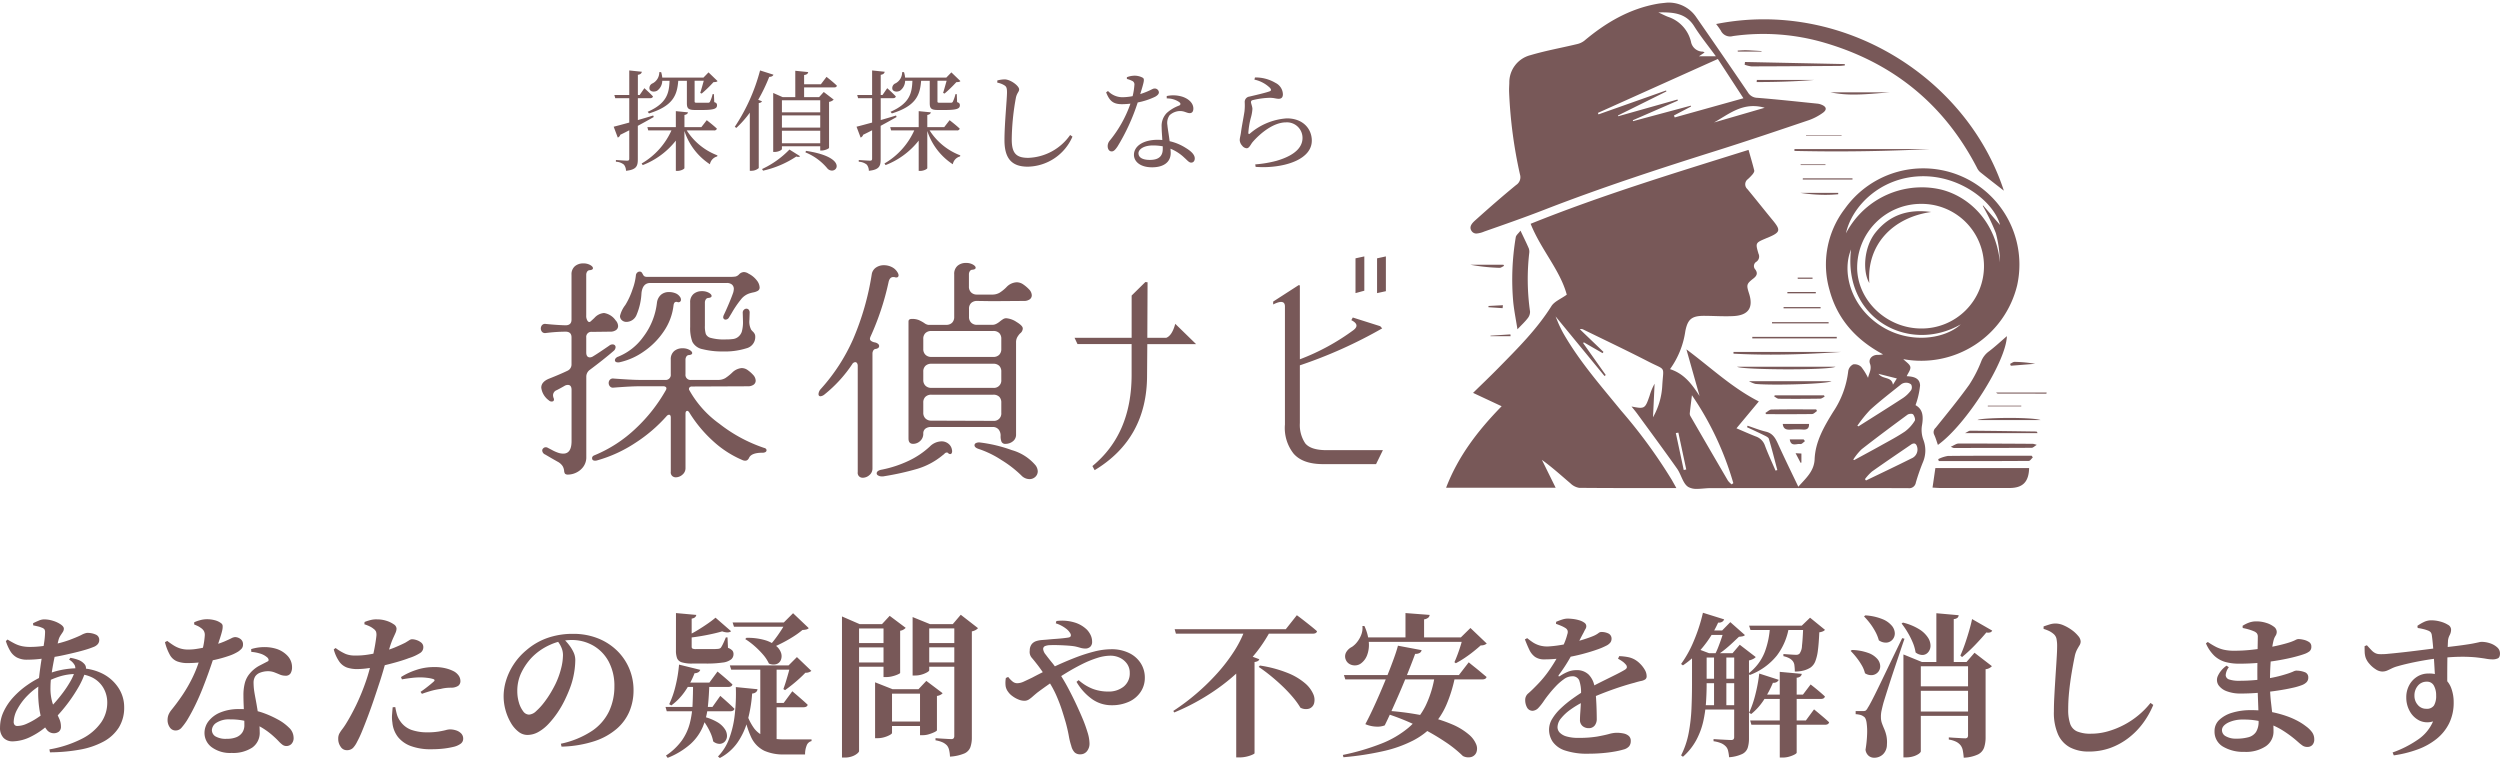
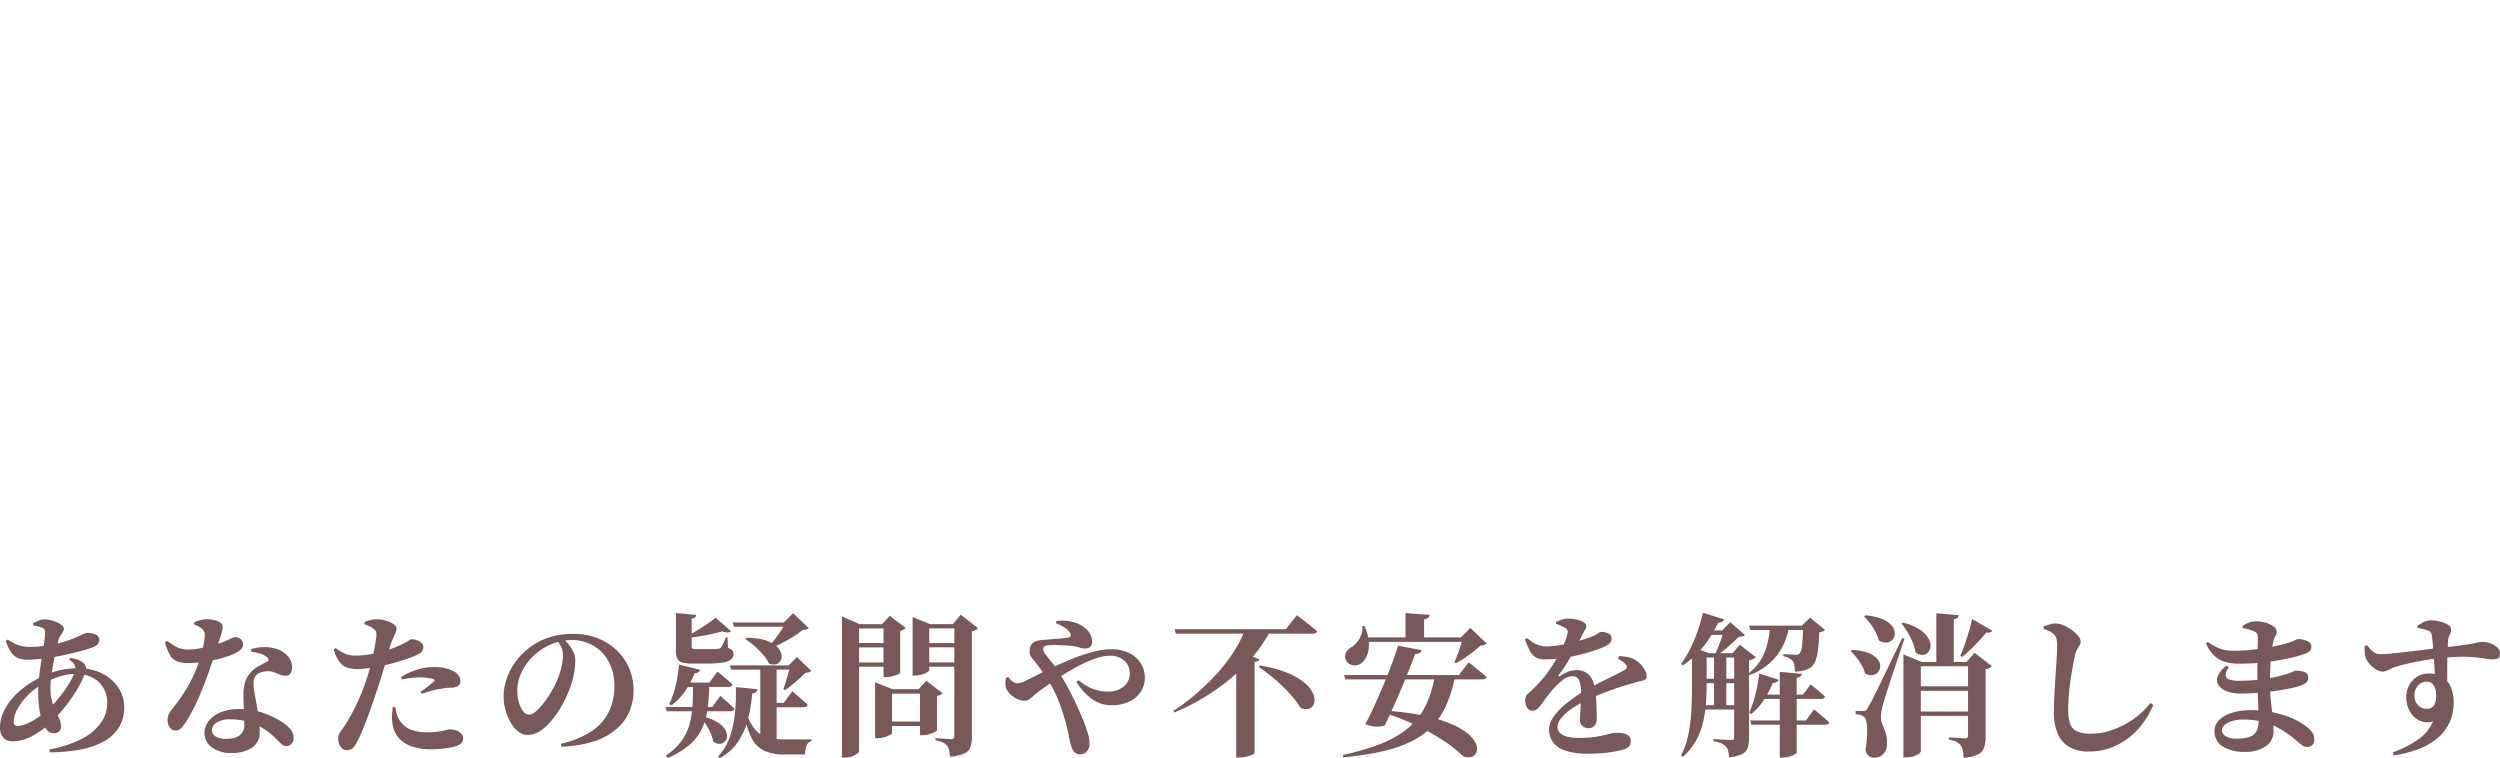
<svg xmlns="http://www.w3.org/2000/svg" width="471.163" height="142.859" viewBox="0 0 471.163 142.859">
  <g id="グループ_37336" data-name="グループ 37336" transform="translate(-3.216 0.5)">
-     <path id="合体_45" data-name="合体 45" d="M216.282,91.293c-1.04-.609-1.346-2.347-2.143-3.474-2.473-3.5-5.025-6.946-7.553-10.409-.31-.425-.655-.826-1.031-1.3,2.475.494,2.568.44,3.409-2.029a10.675,10.675,0,0,1,.941-2.261q-.148,3.163-.3,6.326a13.442,13.442,0,0,0,1.743-5.916c.217-3.875.791-2.834-2.566-4.561-4.061-2.091-8.194-4.047-12.3-6.058a.863.863,0,0,0-.667-.062l4.457,4.274-.171.233-3.5-2.024-.182.1,4.285,6.048-.242.184-9.219-11.23c.282.677.48,1.2.718,1.709.256.549.527,1.094.829,1.619,3.019,5.224,6.993,9.756,10.794,14.412a97.552,97.552,0,0,1,9.556,13.06c.261.457.516.919.867,1.546-6.255,0-12.287.022-18.317-.039a3.039,3.039,0,0,1-1.649-.851c-1.747-1.484-3.443-3.029-5.372-4.419l2.589,5.252H170.61c2.277-5.946,6.013-10.8,10.468-15.36l-5.385-2.519c1.622-1.588,3.195-3.083,4.714-4.63,3.615-3.682,7.285-7.307,10.052-11.716.556-.887,1.788-1.361,2.895-2.161-1.254-4.637-4.866-8.485-6.809-13.362,13.362-5.38,27.161-9.574,41.066-13.928.386,1.365.763,2.617,1.075,3.885.05.2-.148.515-.309.715a9.91,9.91,0,0,1-.9.922,1.2,1.2,0,0,0-.09,1.862c1.6,1.929,3.149,3.9,4.742,5.831s1.514,2.306-.853,3.311c-.133.056-.268.1-.4.161-1.965.836-1.986.842-1.392,2.87a1.209,1.209,0,0,1-.369,1.511.942.942,0,0,0-.235,1.468c.505.688.312,1.186-.351,1.7-1.318,1.026-1.337,1.215-.821,2.826.857,2.675-.107,4.123-2.974,4.263-1.8.088-3.61-.04-5.416-.049-2.388-.012-3.178.6-3.623,2.914a16.145,16.145,0,0,1-2.882,7.132c2.724.878,4.158,2.9,5.571,5.062-.806-2.853-1.612-5.7-2.484-8.788,4.6,3.416,8.587,7.237,13.65,9.815l-4.215,5.062c1.291.549,2.458,1.075,3.65,1.539A2.763,2.763,0,0,1,230.71,83.5c.591,1.589,1.318,3.13,1.988,4.69l.34-.1c-.522-1.966-1.014-3.941-1.6-5.891-.087-.289-.573-.5-.913-.671-1.056-.524-2.132-1.012-3.2-1.513.034-.095.07-.191.106-.285,1.145.38,2.269.843,3.439,1.119,1.456.343,1.9,1.449,2.432,2.606,1.164,2.554,2.4,5.076,3.689,7.774,1.447-1.622,2.984-2.923,3.076-5.2.136-3.317,1.776-6.119,3.469-8.869a17.361,17.361,0,0,0,2.867-7.749,1.71,1.71,0,0,1,.942-1.243,1.819,1.819,0,0,1,1.505.48,11,11,0,0,1,1.281,2.062c.2-.9.74-1.639.363-2.677-.327-.9.429-1.646,1.435-1.654a4.258,4.258,0,0,0,1.031-.1c-5.06-2.705-8.622-6.62-10.09-12.134a17.3,17.3,0,0,1,2.9-15.316,18.132,18.132,0,0,1,32.454,14.492,18.607,18.607,0,0,1-21.45,13.864c.518.537,1.227.944,1.329,1.467s-.42,1.138-.682,1.747c1.04.061,2.491.213,2.517,1.775a15.5,15.5,0,0,1-.855,3.684c1.471.815,1.494,2.264,1.195,3.931a5.394,5.394,0,0,0,.275,2.582,5.611,5.611,0,0,1-.042,4.154,39.006,39.006,0,0,0-1.373,3.933,1.253,1.253,0,0,1-1.446,1.037q-18.64-.032-37.28,0c-.811,0-1.717.14-2.539.14A3.155,3.155,0,0,1,216.282,91.293Zm.261-13.967a.982.982,0,0,0,.1.567q3.529,6.109,7.088,12.2a3.829,3.829,0,0,0,.7.694l.312-.232a57.65,57.65,0,0,0-7.8-16.567C216.805,75.111,216.662,76.217,216.543,77.326ZM258.221,83.3c-2.454,1.679-4.921,3.345-7.346,5.066a9.3,9.3,0,0,0-1.326,1.434l.2.255c2.86-1.382,5.732-2.739,8.571-4.162a1.8,1.8,0,0,0,1.1-2.014c-.088-.453-.279-.8-.635-.8A1.049,1.049,0,0,0,258.221,83.3Zm-44.315-2.185q.746,3.482,1.49,6.967l.477-.1-1.488-6.946Zm43.677-3.469c-2.915,2.145-5.821,4.305-8.67,6.534a10.809,10.809,0,0,0-1.572,1.943l.189.085c1.67-.911,3.349-1.808,5.01-2.736,1.536-.858,3.106-1.677,4.56-2.657a7.247,7.247,0,0,0,1.834-2.016c.165-.248-.064-.895-.311-1.206a.56.56,0,0,0-.4-.1A1.216,1.216,0,0,0,257.583,77.643Zm-1.258-5.676c-1.947,1.563-3.933,3.085-5.777,4.759a23.827,23.827,0,0,0-2.431,3.016l.216.105c2.815-1.785,5.645-3.548,8.435-5.368a6.077,6.077,0,0,0,1.5-1.474,1.107,1.107,0,0,0-.021-1.054,1.458,1.458,0,0,0-1.034-.32h-.007A1.528,1.528,0,0,0,256.326,71.967Zm-1.5.039c.259-.415.451-.723.738-1.185l-3.462-.872C252.94,71.064,254.578,70.412,254.825,72.006ZM252.3,60.764c5.468,3.671,12.248,2.7,15.307-.133-9.868,5.65-22.221-1.2-20.679-14.113C245.216,50.649,246.733,57.026,252.3,60.764Zm-4.222-10.807c.053,6.225,5.626,11.481,12.146,11.454a11.744,11.744,0,1,0-.135-23.487h-.1A12.032,12.032,0,0,0,248.081,49.958Zm15.489-14.806c4.927,1.057,10.574,5.491,11.423,13.781a23.346,23.346,0,0,0-.769-5.505,38.781,38.781,0,0,0-2.465-5.123c.018-.032.037-.062.056-.094l3.2,3.692c-1.1-4.248-7.445-9.417-14.979-9.181-7.614.241-12.963,5.685-14.062,10.752a16.13,16.13,0,0,1,14.319-8.667A15.63,15.63,0,0,1,263.569,35.151Zm.129,56.317c-.426,0-.853-.042-1.409-.071.192-1.315.359-2.469.536-3.681H280.49c-.061,2.6-1.191,3.751-3.679,3.755q-2.324,0-4.648,0Q267.931,91.475,263.7,91.468ZM90.566,89.112A21.269,21.269,0,0,0,86.8,86.195a18.386,18.386,0,0,0-4.329-2.1q-.738-.256-.739-.685A.456.456,0,0,1,82.018,83a1.367,1.367,0,0,1,.762-.106,27.151,27.151,0,0,1,5.981,1.436,9.061,9.061,0,0,1,4.5,2.895,2.029,2.029,0,0,1,.391,1.072,1.409,1.409,0,0,1-.457,1.072,1.563,1.563,0,0,1-1.109.428A2.133,2.133,0,0,1,90.566,89.112Zm-30.6.15a.946.946,0,0,1-.24-.793V68.483a.942.942,0,0,0-.13-.536.4.4,0,0,0-.348-.193.716.716,0,0,0-.566.386,25.231,25.231,0,0,1-5.22,5.7,1.478,1.478,0,0,1-.739.343q-.391,0-.391-.428a1.575,1.575,0,0,1,.391-.9,35.2,35.2,0,0,0,6.133-9.435,50.87,50.87,0,0,0,3.523-12.308,1.908,1.908,0,0,1,.8-1.2,2.612,2.612,0,0,1,1.5-.428,3.287,3.287,0,0,1,1.5.364,2.547,2.547,0,0,1,1.109,1.095,1,1,0,0,1,.131.428.394.394,0,0,1-.174.365.593.593,0,0,1-.478.021,1.177,1.177,0,0,0-.349-.042q-.651,0-.87.9a50.512,50.512,0,0,1-3.437,10.377,1.387,1.387,0,0,0-.087.343.512.512,0,0,0,.238.429,1.706,1.706,0,0,0,.631.257,1.372,1.372,0,0,1,.652.278.551.551,0,0,1,.217.408.461.461,0,0,1-.173.364.965.965,0,0,1-.522.193.581.581,0,0,0-.414.3,1.084,1.084,0,0,0-.152.558V87.782a1.58,1.58,0,0,1-.587,1.265,1.9,1.9,0,0,1-1.24.492A.98.98,0,0,1,59.964,89.261Zm-35.235-.085a.947.947,0,0,1-.238-.794V78.218q0-.558-.349-.558a.718.718,0,0,0-.434.257,28.409,28.409,0,0,1-5.916,5.061,25.552,25.552,0,0,1-7.221,3.3,1.122,1.122,0,0,1-.348.043q-.566,0-.566-.471,0-.386.479-.558a25.184,25.184,0,0,0,7.721-5.017,30.272,30.272,0,0,0,5.677-7.2.764.764,0,0,0,.13-.386.327.327,0,0,0-.152-.278A.7.7,0,0,0,23.1,72.3H18.53q-1.566,0-4.828.257a.737.737,0,0,1-.674-.236.928.928,0,0,1-.24-.621.9.9,0,0,1,.24-.643.765.765,0,0,1,.674-.215q3.523.258,4.828.257H23.4a.954.954,0,0,0,1.088-1.071V67.283a1.994,1.994,0,0,1,.63-1.608,2.367,2.367,0,0,1,1.588-.537,2.589,2.589,0,0,1,1.3.3q.521.3.522.6,0,.344-.7.386a.577.577,0,0,0-.413.3,1.074,1.074,0,0,0-.153.558v2.745A.954.954,0,0,0,28.361,71.1h5a2.622,2.622,0,0,0,1.414-.343,9.271,9.271,0,0,0,1.282-1.029,2.917,2.917,0,0,1,1.784-.857,1.931,1.931,0,0,1,1.065.322,6.232,6.232,0,0,1,1.109.965,1.676,1.676,0,0,1,.478,1.071.931.931,0,0,1-.391.772,1.829,1.829,0,0,1-1.131.3l-10.484.043a.573.573,0,0,0-.5.214.45.45,0,0,0,.023.515,19.414,19.414,0,0,0,5.633,6.283,28.227,28.227,0,0,0,8.461,4.567.549.549,0,0,1,.326.171.4.4,0,0,1,.109.257.394.394,0,0,1-.2.344,1.084,1.084,0,0,1-.587.129q-2,0-2.479.9-.262.6-.74.6a1.261,1.261,0,0,1-.565-.129,19.344,19.344,0,0,1-5.546-3.6,24.74,24.74,0,0,1-4.416-5.318q-.217-.342-.391-.343-.349,0-.349.558V87.7a1.576,1.576,0,0,1-.587,1.264,1.9,1.9,0,0,1-1.24.494A.985.985,0,0,1,24.729,89.176Zm38.845-.064a.478.478,0,0,1-.282-.386q0-.558,1.044-.73a21.6,21.6,0,0,0,4.981-1.651,15.727,15.727,0,0,0,3.98-2.679,3.2,3.2,0,0,1,2.218-.987,2.012,2.012,0,0,1,1.282.429,1.808,1.808,0,0,1,.675,1.115l.043.257q0,.6-.391.6a.6.6,0,0,1-.391-.215.3.3,0,0,0-.217-.085.634.634,0,0,0-.435.214,1.525,1.525,0,0,1-.3.257,13.652,13.652,0,0,1-4.807,2.6,50.937,50.937,0,0,1-6.242,1.394,1.571,1.571,0,0,1-.435.042A1.375,1.375,0,0,1,63.574,89.112ZM4.567,88.79a1.024,1.024,0,0,1-.174-.537,2.24,2.24,0,0,0-.282-.9,2.549,2.549,0,0,0-.979-.857L2,85.852.827,85.165a.883.883,0,0,1-.566-.772.57.57,0,0,1,.2-.407.63.63,0,0,1,.457-.193.708.708,0,0,1,.435.129c.173.085.45.228.826.428a7.388,7.388,0,0,0,1.067.472,3,3,0,0,0,.979.171q1.566,0,1.566-2.358V72.987q0-.944-.7-.944a1.228,1.228,0,0,0-.609.172Q3.828,72.6,3,73.029a1.049,1.049,0,0,0-.7.944,1.729,1.729,0,0,0,.13.6.465.465,0,0,1,.044.215q0,.386-.435.386a.716.716,0,0,1-.522-.215,3.488,3.488,0,0,1-1.435-2.4q0-1.116,1.523-1.716Q3.654,70.028,5,69.385a1.3,1.3,0,0,0,.783-1.244V63.08q0-1.072-1.132-1.071a30.817,30.817,0,0,0-3.74.257.765.765,0,0,1-.674-.215.983.983,0,0,1,0-1.286.768.768,0,0,1,.674-.214q2.132.214,3.74.257,1.132,0,1.132-1.072V51.287a1.994,1.994,0,0,1,.63-1.608A2.367,2.367,0,0,1,8,49.142a2.589,2.589,0,0,1,1.3.3q.521.3.522.6,0,.344-.7.386a.58.58,0,0,0-.413.3,1.074,1.074,0,0,0-.153.558v7.676a1.692,1.692,0,0,0,.261,1.029c.174.229.363.257.566.087l.7-.643a2.71,2.71,0,0,1,1.827-.944,3.261,3.261,0,0,1,2.175,1.372,1.683,1.683,0,0,1,.479,1.072.931.931,0,0,1-.391.772,1.833,1.833,0,0,1-1.132.3l-3.393.042a.955.955,0,0,0-1.088,1.072V65.91q0,.944.7.944a1.2,1.2,0,0,0,.609-.214q.87-.516,3.045-2.016a.933.933,0,0,1,.61-.214.566.566,0,0,1,.413.15.5.5,0,0,1,.152.365.975.975,0,0,1-.391.729q-1.783,1.544-4.481,3.56A1.578,1.578,0,0,0,8.569,70.5v15.1A3.005,3.005,0,0,1,7.982,87.5,3.553,3.553,0,0,1,6.611,88.6a3.62,3.62,0,0,1-1.435.343A.845.845,0,0,1,4.567,88.79Zm99.387-1.455q7.388-6.054,7.388-17.206V64.348h-10.2l-.554-1.184h10.759V55.2l2.586-2.548.415.046-.046,10.47h3.555q1.109-.41,1.708-2.641l3.924,3.824H114.3l-.046,5.872q0,11.926-9.881,17.889Zm43.487-.364q-3.879,0-5.588-2a7.8,7.8,0,0,1-1.616-5.462V57.2q-.046-1.41-2.216-.319v-.546l4.8-3.095.23.046V67.215a42.132,42.132,0,0,0,10.112-5.509q1.294-1-.415-1.867l.278-.5,5.171,1.639.369.41a86.962,86.962,0,0,1-15.515,6.965V79.232a6.205,6.205,0,0,0,1.017,3.823q.97,1.184,3.555,1.275h11.081l-1.293,2.641Zm89.035-2.058,1.1.062v1.7l-.149.055Zm26.992,1.482c-.037-.122-.072-.244-.109-.366a6.394,6.394,0,0,1,1.829-.6c3.818-.041,7.636-.039,11.454-.037h4.331l.217.312c-.254.229-.507.658-.763.66q-5.71.039-11.422.03Zm2.263-2.7c.651-.285,1.042-.6,1.432-.6,4.687-.013,9.374.02,14.06.048a4.223,4.223,0,0,1,.706.2c-.452.275-.7.55-.941.552-4.9.03-9.8.032-14.708.034A3.271,3.271,0,0,1,265.732,83.7Zm-3.121-2.247a1.089,1.089,0,0,1,.256-1.316c2.148-2.67,4.331-5.323,6.322-8.1a24.017,24.017,0,0,0,2.33-4.561,4.193,4.193,0,0,1,1.428-1.77c1.192-.908,2.29-1.936,3.353-2.85-.132,4.752-7.605,16.62-13,20.5C263.072,82.709,262.891,82.058,262.611,81.451Zm-27.232.857h2.609l.259.338c-.285.194-.6.586-.846.544a2.236,2.236,0,0,0-.642.025,3.725,3.725,0,0,1-.465.04C235.865,83.254,235.491,83.093,235.379,82.308Zm-148.554.456a2.807,2.807,0,0,1-.173-1.116,1.8,1.8,0,0,0-.391-1.222,1.421,1.421,0,0,0-1.132-.45H73.6a1.744,1.744,0,0,0-1.131.322,1.128,1.128,0,0,0-.391.923,1.8,1.8,0,0,1-.587,1.393,1.915,1.915,0,0,1-1.326.537q-.87,0-.871-.987V60.079c0-.315.218-.473.652-.473a3.267,3.267,0,0,1,1.284.215,6.691,6.691,0,0,1,1.023.557,1.717,1.717,0,0,0,.739.344h3.393a1.491,1.491,0,0,0,1.131-.408,1.512,1.512,0,0,0,.391-1.094V51.2a2,2,0,0,1,.631-1.609,2.371,2.371,0,0,1,1.587-.536,2.586,2.586,0,0,1,1.3.3c.349.2.522.4.522.6q0,.344-.7.386a.581.581,0,0,0-.414.3,1.081,1.081,0,0,0-.152.558v2.316a1.468,1.468,0,0,0,.413,1.094,1.514,1.514,0,0,0,1.109.407h2.828a2.711,2.711,0,0,0,1.457-.365,7.283,7.283,0,0,0,1.24-1.007A2.808,2.808,0,0,1,89.7,52.7a2.173,2.173,0,0,1,1.132.343,6.843,6.843,0,0,1,1.217,1.029,1.683,1.683,0,0,1,.479,1.072.931.931,0,0,1-.391.772,1.833,1.833,0,0,1-1.132.3l-5.959.042-2.828-.042a1.562,1.562,0,0,0-1.109.386,1.45,1.45,0,0,0-.413,1.115v1.5a1.467,1.467,0,0,0,.413,1.094,1.509,1.509,0,0,0,1.109.408h2.872a1.624,1.624,0,0,0,.76-.193,3.747,3.747,0,0,0,.675-.45,5.457,5.457,0,0,1,.565-.408,1.129,1.129,0,0,1,.61-.193,4.055,4.055,0,0,1,1.957.708q1.174.709,1.174,1.222a1.222,1.222,0,0,1-.522.944,3.857,3.857,0,0,0-.545.751,2.043,2.043,0,0,0-.2.965V81.391a1.538,1.538,0,0,1-.609,1.286,2.15,2.15,0,0,1-1.349.472A.766.766,0,0,1,86.825,82.764ZM72.492,74.274a1.45,1.45,0,0,0-.413,1.115v1.886a1.467,1.467,0,0,0,.413,1.094,1.509,1.509,0,0,0,1.109.408l11.658.042a1.385,1.385,0,0,0,1.523-1.5v-1.93a1.5,1.5,0,0,0-.391-1.115,1.546,1.546,0,0,0-1.132-.386H73.6A1.562,1.562,0,0,0,72.492,74.274Zm0-5.833a1.452,1.452,0,0,0-.413,1.115V71.1a1.467,1.467,0,0,0,.413,1.094A1.514,1.514,0,0,0,73.6,72.6H85.259a1.387,1.387,0,0,0,1.523-1.5V69.556a1.5,1.5,0,0,0-.391-1.115,1.546,1.546,0,0,0-1.132-.386H73.6A1.562,1.562,0,0,0,72.492,68.441Zm0-6.175a1.452,1.452,0,0,0-.413,1.115v1.886a1.465,1.465,0,0,0,.413,1.094,1.51,1.51,0,0,0,1.109.408H85.259a1.494,1.494,0,0,0,1.132-.408,1.51,1.51,0,0,0,.391-1.094V63.38a1.5,1.5,0,0,0-.391-1.115,1.546,1.546,0,0,0-1.132-.386H73.6A1.562,1.562,0,0,0,72.492,62.266ZM268.413,81.129c.431-.2.713-.455.993-.454,4.14.029,8.279.092,12.418.152.087,0,.173.075.249.3ZM234.063,79.4h4.947c.036.856-.383,1.117-1.174,1.058a15.11,15.11,0,0,0-2.045,0c-.161.009-.321.019-.475.019C234.681,80.476,234.155,80.319,234.063,79.4Zm36.7-.731c.534-.455,10.08-.616,11.9,0Zm-39.82-1.112-.167-.229c.389-.223.776-.634,1.17-.642,2.8-.056,5.607-.03,8.411-.03.053.1.107.207.159.311-.31.2-.618.56-.932.565-1.562.025-3.126.029-4.69.029C233.579,77.559,232.262,77.555,230.945,77.555Zm41.76-1.47,0-.138h6.31v.138Zm-39.382-1.434c-.293,0-.582-.281-.874-.43l.1-.216h9.285l.12.253c-.278.13-.554.37-.833.374q-2.409.033-4.819.035Q234.813,74.666,233.323,74.651Zm46.8-.968q-2.719,0-5.437,0a.474.474,0,0,1-.4-.208h9.513l-.05.211ZM228.91,71.855a5.253,5.253,0,0,1-1.212-.511h15.541c-.485.374-5.989.639-10.272.639C231.312,71.982,229.841,71.943,228.91,71.855Zm-3.459-3.241h18.56c-.573.337-4.732.49-8.97.49C230.491,69.1,225.851,68.928,225.45,68.614Zm51.453-.536c.286-.133.575-.388.859-.381a25.854,25.854,0,0,1,3.875.365l-4.6.368C277,68.314,276.95,68.2,276.9,68.078Zm-262.94-.71A.563.563,0,0,1,14.137,67a.99.99,0,0,1,.435-.278,10.759,10.759,0,0,0,4.7-3.688,13.059,13.059,0,0,0,2.61-6.476,2.38,2.38,0,0,1,.783-1.523,2.274,2.274,0,0,1,1.478-.492,3.243,3.243,0,0,1,1.2.214,1.831,1.831,0,0,1,.848.643.9.9,0,0,1,.217.6.43.43,0,0,1-.2.386.5.5,0,0,1-.457.043.481.481,0,0,0-.217-.043c-.291,0-.464.215-.522.643a10.858,10.858,0,0,1-1.849,4.932,14.152,14.152,0,0,1-3.784,3.8,12.64,12.64,0,0,1-4.458,1.994,1.122,1.122,0,0,1-.348.043Q13.962,67.8,13.963,67.369Zm210.81-1.214c0-.109,0-.218,0-.327h20.292c-4.426.309-8.855.509-13.281.509C229.447,66.336,227.111,66.28,224.773,66.155ZM30.493,65.31a2.724,2.724,0,0,1-1.936-1.394,7.428,7.428,0,0,1-.413-2.808V56.519a1.992,1.992,0,0,1,.631-1.608,2.367,2.367,0,0,1,1.587-.536,2.574,2.574,0,0,1,1.3.3q.521.3.522.6,0,.342-.7.386a.576.576,0,0,0-.413.3,1.066,1.066,0,0,0-.152.557v4.374a4.883,4.883,0,0,0,.173,1.544,1.337,1.337,0,0,0,.871.73,9.56,9.56,0,0,0,3,.3,8.589,8.589,0,0,0,1.348-.085,1.915,1.915,0,0,0,1.044-.536,2.114,2.114,0,0,0,.522-.836,6.72,6.72,0,0,0,.218-2.058l-.044-1.544a.7.7,0,0,1,.217-.515.669.669,0,0,1,.479-.215.56.56,0,0,1,.434.193.839.839,0,0,1,.174.579l-.044,1.33a3.205,3.205,0,0,0,.349,1.886A3.409,3.409,0,0,0,40,62.03a1.572,1.572,0,0,1,.3.407,1.034,1.034,0,0,1,.109.472,2.181,2.181,0,0,1-1.653,2.229,13.393,13.393,0,0,1-4.394.6A15.166,15.166,0,0,1,30.493,65.31ZM228.32,63.276c0-.095,0-.191,0-.287h15.917l0,.287Zm-49.343-.414c0-.033,0-.065,0-.1l3.754-.242c.012.113.025.228.038.341Zm4.3-6.313a48.026,48.026,0,0,1,.464-12.345c.057-.381.5-.705.893-1.232.637,1.348,1.129,2.336,1.564,3.347a1.948,1.948,0,0,1,.074.936,43.234,43.234,0,0,0,.161,10.967,1.933,1.933,0,0,1-.457,1.274c-.517.67-1.151,1.254-1.918,2.065C183.771,59.755,183.453,58.16,183.278,56.549Zm48.759,3.9c0-.081,0-.161,0-.242H242.7c0,.081,0,.161.006.242ZM15.268,59.843a1.038,1.038,0,0,1-.348-.793,5.368,5.368,0,0,1,1-2.058,14.031,14.031,0,0,0,1.37-2.981,10.649,10.649,0,0,0,.631-2.679.806.806,0,0,1,.24-.45.63.63,0,0,1,.457-.193.468.468,0,0,1,.434.214,3.2,3.2,0,0,1,.2.343.861.861,0,0,0,.261.322.894.894,0,0,0,.5.108h15.7a5.39,5.39,0,0,0,1-.064,1.4,1.4,0,0,0,.652-.407,1.3,1.3,0,0,1,.913-.429,1.669,1.669,0,0,1,.871.3,4.461,4.461,0,0,1,1.566,1.287,2.316,2.316,0,0,1,.522,1.286.7.7,0,0,1-.349.664,2.677,2.677,0,0,1-.76.278c-.276.057-.457.1-.545.129a3.34,3.34,0,0,0-1.892,1.244,18.879,18.879,0,0,0-1.718,2.53l-.522.857a.769.769,0,0,1-.652.386.419.419,0,0,1-.3-.129.46.46,0,0,1-.13-.343,1.384,1.384,0,0,1,.088-.343q.479-.988,1.044-2.338t.783-2.036a3.7,3.7,0,0,0,.087-.558,1.072,1.072,0,0,0-.348-.857,1.485,1.485,0,0,0-1-.3h-14.4q-1.434,0-1.653,1.886a11.964,11.964,0,0,1-.935,4.139,2.078,2.078,0,0,1-1.892,1.308A1.236,1.236,0,0,1,15.268,59.843Zm218.946-2.234c0-.078,0-.157,0-.235h6.974l.006.235ZM178.593,57.4c0-.078.011-.157.015-.235l2.711-.145c-.018.186-.037.373-.056.559Zm56.339-2.613v-.25h5.355v.25Zm-77.332-6.6,1.662-.364v6.555l-1.662.364Zm-4.063,0,1.662-.364v6.464l-1.662.455Zm98.016-4.878c2.632-3.272,6.088-4.457,10.481-3.857-7.188,1.013-12.2,6.116-11.658,13.391C249.094,50.707,249.3,46.114,251.553,43.309Zm-14.667,8.729c-.006-.073-.011-.145-.017-.216h2.8l.006.216Zm-56.208-2.06a35.908,35.908,0,0,1-5.5-.585h6.232l.132.216c-.282.126-.572.368-.848.368ZM175.394,43c-.575-.891.314-1.625.918-2.165,2.453-2.2,4.939-4.371,7.489-6.462a1.739,1.739,0,0,0,.739-1.971,86.8,86.8,0,0,1-2.057-15.653c-.011-.533.023-1.068.043-1.6a5.289,5.289,0,0,1,4-5.256c2.857-.847,5.811-1.372,8.714-2.07a3.54,3.54,0,0,0,1.411-.64c4.047-3.4,8.487-6.029,13.806-6.972.565-.1,1.141-.14,1.713-.208a6.244,6.244,0,0,1,5.583,2.733q4.9,7.04,9.718,14.135a2.092,2.092,0,0,0,1.787,1.063c3.807.3,7.6.722,11.4,1.105a2.608,2.608,0,0,1,.628.163c1.029.384,1.174.972.291,1.588a10.5,10.5,0,0,1-2.567,1.346c-5.7,1.925-11.395,3.858-17.132,5.666-11.036,3.475-22.031,7.058-32.814,11.252-3.724,1.448-7.5,2.764-11.274,4.086a4.674,4.674,0,0,1-1.444.371A1.062,1.062,0,0,1,175.394,43Zm45.73-20.423,9.529-2.766a7.64,7.64,0,0,0-2.146-.317C225.625,19.493,223.445,21.261,221.125,22.576Zm-6.836-4.113-8.488,3.7c.018.056.034.112.052.17l10.882-2.925c.015.053.032.105.047.157l-3.229,1.7.146.365,12.952-3.615-4.825-7.4L199.221,20.778c.038.094.076.186.113.28l12.732-4.507c.023.058.046.118.07.178L203,21.264l.057.144,11.162-3.154C214.243,18.323,214.266,18.393,214.289,18.463ZM210.61,1.838c.822.375,1.349.662,1.908.863a6.53,6.53,0,0,1,4.242,4.647,2.272,2.272,0,0,0,2.256,1.883,1.315,1.315,0,0,1,.31.158l-1.061.717h3.19c-1.472-2.017-2.9-3.758-4.081-5.648-1.415-2.264-3.5-2.628-6.028-2.628Q210.984,1.83,210.61,1.838Zm26.8,34.015h7.1c0,.085,0,.171,0,.257q-1.226.114-2.453.112A30.4,30.4,0,0,1,237.414,35.853Zm33.836-3.928a2.66,2.66,0,0,1-.61-.858Q261.418,13.3,242.027,7.583A40.964,40.964,0,0,0,224.666,6.3a1.935,1.935,0,0,1-2.282-1.036,12.718,12.718,0,0,0-.886-1.236C245.326-.714,268.763,14.09,275.73,35.439,274.379,34.384,272.8,33.17,271.251,31.924Zm-33.415,1.408c0-.076.008-.152.013-.228H247.2c0,.076,0,.152,0,.228ZM71.214,31.707V26a14.683,14.683,0,0,1-6.241,4.615l-.208-.308a13.656,13.656,0,0,0,5.616-6.235H66.013l-.167-.615h5.368V20.447l2.288.226c-.042.226-.208.411-.666.492v2.3H76.02l1.019-1.313s1.207.924,1.915,1.6a.5.5,0,0,1-.541.329H73.273a11.8,11.8,0,0,0,5.783,4.7l-.042.2a1.874,1.874,0,0,0-1.373,1.477,11.87,11.87,0,0,1-4.806-6.276v6.994c0,.184-.687.533-1.311.533Zm-45.77,0V26A14.668,14.668,0,0,1,19.2,30.619L19,30.312a13.652,13.652,0,0,0,5.617-6.235H20.243l-.166-.615h5.367V20.447l2.288.226c-.042.226-.208.411-.666.492v2.3H30.25l1.02-1.313s1.206.924,1.914,1.6a.5.5,0,0,1-.541.329H27.5a11.8,11.8,0,0,0,5.783,4.7l-.042.2a1.875,1.875,0,0,0-1.374,1.477,11.87,11.87,0,0,1-4.806-6.276v6.994c0,.184-.686.533-1.311.533Zm35.992-1.17a2.527,2.527,0,0,0-1.518-.554v-.327s1.747.123,2.1.123c.332,0,.415-.1.415-.389V24.056c-.52.267-1.081.554-1.685.841a.827.827,0,0,1-.478.533l-.77-2.05c.6-.144,1.643-.432,2.933-.78V18.006H59.792l-.166-.6h2.808V12.776l2.373.247c-.063.308-.27.512-.75.574V17.41h.333l.894-1.291s1.019.9,1.623,1.558c-.063.226-.25.329-.541.329h-2.31v4.123c.916-.267,1.915-.554,2.892-.862l.1.288q-1.187.677-3,1.661v6.3c0,1.271-.249,1.97-2.226,2.174A1.945,1.945,0,0,0,61.436,30.537ZM39.384,31.686V20.733a19.192,19.192,0,0,1-2.539,2.872l-.291-.206a35.412,35.412,0,0,0,4.764-10.624l2.517.8c-.083.247-.354.411-.791.411a32.127,32.127,0,0,1-2.08,4.327l.707.267c-.063.185-.249.288-.6.349V31.174a2.051,2.051,0,0,1-1.373.512ZM15.667,30.537a2.523,2.523,0,0,0-1.518-.554v-.327s1.747.123,2.1.123c.333,0,.416-.1.416-.389V24.056c-.52.267-1.082.554-1.686.841a.824.824,0,0,1-.478.533l-.77-2.05c.6-.144,1.644-.432,2.934-.78V18.006H14.024l-.166-.6h2.808V12.776l2.371.247c-.062.308-.27.512-.749.574V17.41h.332l.894-1.291s1.02.9,1.623,1.558c-.062.226-.249.329-.541.329H18.288v4.123c.915-.267,1.914-.554,2.891-.862l.1.288q-1.185.677-3,1.661v6.3c0,1.271-.25,1.97-2.227,2.174A1.929,1.929,0,0,0,15.667,30.537Zm26.026.82a17.213,17.213,0,0,0,5.161-3.671l2,1.251c-.1.144-.354.185-.707.062a18.612,18.612,0,0,1-6.263,2.665Zm12.338-.082a10.456,10.456,0,0,0-4.162-3.056l.1-.287C57,28.987,56.2,31.65,54.863,31.65A1.172,1.172,0,0,1,54.03,31.275Zm57.751-2.6c0-1.579,1.664-2.83,4.494-2.83.292,0,.582.021.853.041-.042-.841-.125-1.682-.125-2.42a3.483,3.483,0,0,1,.957-2.667,7.063,7.063,0,0,1,2.371-1.415c.332-.2.249-.451-.063-.677a4.041,4.041,0,0,0-2.309-.656V17.6a5.792,5.792,0,0,1,3,.144c1.29.451,2.018,1.292,2.018,2.215,0,.512-.208.862-.687.862-.582,0-1-.432-1.955-.391a3.042,3.042,0,0,0-1.83.78,2.484,2.484,0,0,0-.416,1.886c.042.6.27,1.8.416,3.015A9.529,9.529,0,0,1,121.58,27.4c1.082.656,1.664,1.312,1.664,1.948,0,.512-.292.8-.666.8-.437,0-.728-.432-1.269-.9a8.357,8.357,0,0,0-2.642-1.723c.02.288.042.554.042.8,0,1.723-1.311,2.707-3.516,2.707S111.781,29.963,111.781,28.671Zm.853-.287c0,.717.645,1.25,2.144,1.25,1.872,0,2.433-.882,2.433-2.091v-.472a10.119,10.119,0,0,0-1.809-.164C113.55,26.907,112.634,27.686,112.634,28.384Zm22.074,2.564-.063-.473a21.555,21.555,0,0,0,4.016-.676c3.786-1.108,4.889-2.769,4.889-4.307a2.93,2.93,0,0,0-3.121-2.933c-2.33,0-4.806,2.01-6.3,3.733-.375.471-.624,1.148-1.1,1.148a1.175,1.175,0,0,1-.853-.492,1.672,1.672,0,0,1-.458-1.046c0-.37.146-.821.229-1.415.146-1.148.521-3,.666-4a10.305,10.305,0,0,0,.043-1.744,1.014,1.014,0,0,1,.895-1.046c1.019-.246,3.037-.7,3.827-1,.292-.124.312-.308.042-.636a6.035,6.035,0,0,0-2.933-1.559l.1-.409a7.359,7.359,0,0,1,3.87,1.025,2.465,2.465,0,0,1,1.394,2.154c0,.533-.249.841-.77.841-.583,0-.832-.185-1.747-.185a15.361,15.361,0,0,0-3.058.411c-.354.061-.437.2-.437.409,0,.247.25.8.27,1.251a7.689,7.689,0,0,1-.312,1.744,14.63,14.63,0,0,0-.458,2.809c.021.226.125.247.292.123a11.872,11.872,0,0,1,6.948-2.871c3.163,0,4.723,2.072,4.723,4.185,0,3.429-4.7,5.012-9.23,5.012C135.611,31,135.156,30.98,134.708,30.948Zm-47.33-5.026c0-3.117.478-7.732.478-9.024,0-.82-.125-1.087-.478-1.312a3.8,3.8,0,0,0-1.352-.513v-.409a5.5,5.5,0,0,1,1.435-.206c1.1.041,2.683,1.23,2.683,1.888,0,.471-.437.656-.624,1.641a45.709,45.709,0,0,0-.77,7.773c0,2.523.75,3.486,3.1,3.486a10.044,10.044,0,0,0,7.906-4.307l.437.308a9.362,9.362,0,0,1-8.445,5.662C88.9,30.907,87.379,29.533,87.379,25.922ZM237.43,30.615c0-.048,0-.1,0-.143h4.666c.007.047.015.095.023.143ZM43.794,28.137V17.021l1.768.78h2.393V12.838l2.434.246c-.042.288-.25.492-.77.554V15.38h3.163l1.061-1.394s1.248.964,1.955,1.661c-.042.226-.229.329-.52.329H49.619V17.8h2.829l.873-.965,1.873,1.436a1.558,1.558,0,0,1-.874.43v8.656c-.02.164-.832.512-1.394.512h-.27v-.8H45.437v.513c0,.184-.645.553-1.373.553ZM45.437,26.5h7.219V24.139H45.437Zm0-2.953h7.219v-2.3H45.437Zm0-2.871h7.219V18.4H45.437Zm61.393,6.4a1.632,1.632,0,0,1,.4-1.087,22.819,22.819,0,0,0,3.89-6.953,14.155,14.155,0,0,1-1.581.1c-1.622,0-2.35-.554-3-2.236l.354-.246a3.767,3.767,0,0,0,2.809,1.168,10.611,10.611,0,0,0,1.83-.2,12.019,12.019,0,0,0,.332-2.092.716.716,0,0,0-.457-.8,4.253,4.253,0,0,0-.957-.349v-.329a4.1,4.1,0,0,1,1.373-.287,3.212,3.212,0,0,1,1.623.389c.375.247.25.7-.478,3.077,1.872-.6,2.309-1.047,2.663-1.047a.781.781,0,0,1,.853.718c0,.389-.416.656-.687.821a13.382,13.382,0,0,1-3.307,1.087,38.533,38.533,0,0,1-3.808,8.306c-.374.533-.666.923-1.1.923C107.08,28.035,106.831,27.543,106.831,27.071Zm129.433.874,0-.354h25.48q-8.833.44-17.662.442Q240.172,28.032,236.264,27.944Zm2.19-2.824c0-.032,0-.062-.006-.094h6.7v.094ZM65.909,20.569c3.619-1.6,4.036-3.507,4.119-5.845H68.655a2.342,2.342,0,0,1-.957,1.867c-.478.267-1.206.246-1.435-.246a.964.964,0,0,1,.6-1.148A2.335,2.335,0,0,0,68.093,13.1h.355a5.353,5.353,0,0,1,.208,1.026h7.76l.957-.985,1.706,1.641c-.146.164-.375.185-.77.2a24.613,24.613,0,0,1-2.226,2.154l-.27-.124c.186-.574.457-1.558.666-2.3H74.75V18.58c0,.226.042.288.479.288h2.059a.421.421,0,0,0,.332-.144,6.645,6.645,0,0,0,.521-1.477h.249l.063,1.5c.415.124.52.308.52.6,0,.615-.52.882-2.767.882H74.833c-1.31,0-1.539-.329-1.539-1.312V14.724H71.672c-.209,2.646-.916,4.738-5.513,6.153Zm-45.768,0c3.619-1.6,4.036-3.507,4.119-5.845H22.885a2.341,2.341,0,0,1-.956,1.867c-.479.267-1.206.246-1.435-.246a.964.964,0,0,1,.6-1.148A2.336,2.336,0,0,0,22.324,13.1h.354a5.177,5.177,0,0,1,.208,1.026h7.761l.956-.985,1.706,1.641c-.146.164-.374.185-.77.2a24.309,24.309,0,0,1-2.226,2.154l-.27-.124c.187-.574.458-1.558.666-2.3H28.982V18.58c0,.226.042.288.478.288h2.059a.424.424,0,0,0,.333-.144,6.723,6.723,0,0,0,.52-1.477h.25l.062,1.5c.416.124.521.308.521.6,0,.615-.521.882-2.768.882H29.065c-1.311,0-1.54-.329-1.54-1.312V14.724H25.9c-.208,2.646-.915,4.738-5.513,6.153ZM243.029,16.9h11.236c-2.261.173-4.526.419-6.775.419A21.617,21.617,0,0,1,243.029,16.9Zm-13.852-2.334h10.806c-3.616.3-7.231.4-10.844.4C229.153,14.834,229.166,14.7,229.178,14.567Zm-1.006-2.553a5.518,5.518,0,0,1-1.294-.317c.023-.171.044-.343.065-.513l18.806.394c0,.088,0,.175.008.263-.342.029-.683.083-1.024.085-5.519.037-11.039.077-16.558.088ZM225.585,9.22l-.025-.186c.48-.025.96-.069,1.439-.069.5,0,1,.039,1.505.065.52.028,1.038.063,1.556.095,0,.032,0,.063,0,.095Z" transform="translate(105.144)" fill="#785858" stroke="rgba(0,0,0,0)" stroke-miterlimit="10" stroke-width="1" />
    <path id="パス_58370" data-name="パス 58370" d="M-225.475,1.044A21.308,21.308,0,0,0-219.269-1a9.783,9.783,0,0,0,3.552-3.045,6.519,6.519,0,0,0,1.146-3.668,5.471,5.471,0,0,0-.725-2.828,5.07,5.07,0,0,0-2.03-1.928,6.573,6.573,0,0,0-3.132-.7,10.672,10.672,0,0,0-2.929.42,15.065,15.065,0,0,0-3.19,1.377,12.432,12.432,0,0,0-2.987,2.233,11.077,11.077,0,0,0-1.958,2.625,5.22,5.22,0,0,0-.682,2.335.916.916,0,0,0,.174.609.65.65,0,0,0,.522.2,4.4,4.4,0,0,0,1.725-.406,13.125,13.125,0,0,0,1.929-1.044,14.607,14.607,0,0,0,1.8-1.363,16.287,16.287,0,0,0,1.6-1.58q.812-.914,1.566-1.929a20.317,20.317,0,0,0,1.32-2,9.995,9.995,0,0,0,.826-1.769,1.755,1.755,0,0,0,.058-1.32,2.755,2.755,0,0,0-1.073-1.088l.232-.348a8.162,8.162,0,0,1,1.493.391,2.839,2.839,0,0,1,1.088.71,1.168,1.168,0,0,1,.348.638,1.709,1.709,0,0,1-.058.754,14.991,14.991,0,0,1-1.464,3.248,29.014,29.014,0,0,1-2.393,3.48,26.9,26.9,0,0,1-2.813,3.045,13.884,13.884,0,0,1-3.611,2.581,8.016,8.016,0,0,1-3.436.9,2.342,2.342,0,0,1-1.755-.667,2.711,2.711,0,0,1-.652-1.972,6.981,6.981,0,0,1,.681-2.973,10.719,10.719,0,0,1,1.856-2.741,16.023,16.023,0,0,1,2.683-2.32,17.846,17.846,0,0,1,3.132-1.74,14.086,14.086,0,0,1,3.045-1.015,15.873,15.873,0,0,1,3.335-.348,9.719,9.719,0,0,1,4.611,1.029,7.766,7.766,0,0,1,3,2.7A6.611,6.611,0,0,1-211.381-6.9,7.054,7.054,0,0,1-212.4-3.06a7.723,7.723,0,0,1-2.885,2.639,14.781,14.781,0,0,1-4.437,1.508,32.524,32.524,0,0,1-5.641.508ZM-224.692-2a1.652,1.652,0,0,1-1.29-.681,5.224,5.224,0,0,1-.913-1.8,14.525,14.525,0,0,1-.522-2.479,21.282,21.282,0,0,1-.174-2.7,26.808,26.808,0,0,1,.188-3.016q.189-1.653.449-3.277t.464-2.972a15.09,15.09,0,0,0,.2-2.1,1.016,1.016,0,0,0-.116-.551,1.029,1.029,0,0,0-.493-.319,4.061,4.061,0,0,0-.754-.246q-.435-.1-.87-.189l-.029-.406q.464-.232,1.044-.478a2.659,2.659,0,0,1,1.015-.247,5.647,5.647,0,0,1,1.711.275,5.324,5.324,0,0,1,1.45.681q.58.406.58.783a1.155,1.155,0,0,1-.2.653l-.435.652a3.022,3.022,0,0,0-.377.87q-.261,1.044-.522,2.2t-.479,2.334q-.218,1.175-.363,2.306a16.906,16.906,0,0,0-.145,2.146,9.385,9.385,0,0,0,.3,2.567,11.337,11.337,0,0,0,.7,1.856q.392.8.682,1.464a3.455,3.455,0,0,1,.29,1.392,1.176,1.176,0,0,1-.377.972A1.569,1.569,0,0,1-224.692-2Zm-4.959-13.862a4.05,4.05,0,0,1-1.958-.42,3.275,3.275,0,0,1-1.247-1.218,9.071,9.071,0,0,1-.827-1.871l.319-.29q.754.464,1.392.783a5.5,5.5,0,0,0,1.32.464,7.183,7.183,0,0,0,1.493.145,18.12,18.12,0,0,0,2.059-.116q1.015-.116,1.885-.261a20.925,20.925,0,0,0,3.465-.914q1.436-.536,2.262-.942a3.689,3.689,0,0,1,1.03-.406,3.759,3.759,0,0,1,1.769.333,1.054,1.054,0,0,1,.609.971,1.215,1.215,0,0,1-.29.827,2.007,2.007,0,0,1-.841.536,14.51,14.51,0,0,1-1.421.493q-.87.261-1.943.522t-2.277.522q-1.2.261-2.45.435-1.044.174-2.175.29A21.336,21.336,0,0,1-229.651-15.863Zm38.512,17.574A5.831,5.831,0,0,1-194.894.624a3.323,3.323,0,0,1-1.349-2.683,3.62,3.62,0,0,1,.754-2.2,5.337,5.337,0,0,1,2.219-1.653,8.958,8.958,0,0,1,3.581-.638,12.823,12.823,0,0,1,4.191.609,18.428,18.428,0,0,1,2.943,1.276,9.1,9.1,0,0,1,2.233,1.61,2.626,2.626,0,0,1,.87,1.842,1.6,1.6,0,0,1-.421,1.247,1.343,1.343,0,0,1-.913.377,1.259,1.259,0,0,1-.768-.247,5.268,5.268,0,0,1-.711-.653q-.377-.406-.928-.9a13.878,13.878,0,0,0-2-1.523,11.231,11.231,0,0,0-2.683-1.218,11.659,11.659,0,0,0-3.494-.478,4.382,4.382,0,0,0-2.639.638,1.76,1.76,0,0,0-.841,1.363,1.4,1.4,0,0,0,.653,1.189,3.831,3.831,0,0,0,2.16.464,4.656,4.656,0,0,0,1.8-.3,2.449,2.449,0,0,0,1.117-.884,2.429,2.429,0,0,0,.391-1.392q0-.783-.044-1.754t-.087-1.987q-.044-1.015-.044-1.856a8.93,8.93,0,0,1,.275-2.378,4.557,4.557,0,0,1,.913-1.74,6.072,6.072,0,0,1,1.827-1.494q.986-.507,1.653-.856a.4.4,0,0,0,.043-.377.838.838,0,0,0-.3-.377,3.46,3.46,0,0,0-1.218-.653,7.783,7.783,0,0,0-1.711-.333l-.029-.522a8.394,8.394,0,0,1,2.436-.377,7.516,7.516,0,0,1,2.088.261A4.954,4.954,0,0,1-180.6-16.6a3.122,3.122,0,0,1,.855,2.161,2.161,2.161,0,0,1-.275,1.145,1.046,1.046,0,0,1-.972.45,2.66,2.66,0,0,1-1.059-.218q-.507-.217-1.073-.435a3.5,3.5,0,0,0-1.378-.188,4.08,4.08,0,0,0-1.232.261,1.91,1.91,0,0,0-.942.7,2.169,2.169,0,0,0-.319,1.2,11.414,11.414,0,0,0,.116,1.551q.087.58.261,1.494t.348,1.986q.174,1.073.3,2.175a17.789,17.789,0,0,1,.131,2.088A3.39,3.39,0,0,1-187.238.7,6.563,6.563,0,0,1-191.139,1.711Zm-10.527-4.234a1.286,1.286,0,0,1-1.131-.609,2.356,2.356,0,0,1-.406-1.334,2.729,2.729,0,0,1,.16-.971,3.715,3.715,0,0,1,.536-.913q1.044-1.276,2.059-2.77a27.785,27.785,0,0,0,1.9-3.277,23.518,23.518,0,0,0,1.493-3.872q.261-.812.449-1.566t.29-1.436q.1-.681.13-1.232a1.532,1.532,0,0,0-.174-.769,1.787,1.787,0,0,0-.551-.565,3.608,3.608,0,0,0-.711-.421l-.565-.247v-.406A6.183,6.183,0,0,1-197.1-23.3a4.755,4.755,0,0,1,1.262-.188,5.745,5.745,0,0,1,1.58.2,3.245,3.245,0,0,1,1.146.551.656.656,0,0,1,.29.522,3.107,3.107,0,0,1-.1.913q-.13.566-.42,1.45t-.7,2.161q-.2.609-.566,1.725t-.87,2.538q-.507,1.421-1.131,3t-1.377,3.132q-.754,1.552-1.566,2.885a11.874,11.874,0,0,1-1.015,1.363A1.428,1.428,0,0,1-201.666-2.523Zm2.291-12.7a5.616,5.616,0,0,1-2.015-.319,2.717,2.717,0,0,1-1.349-1.174,9.777,9.777,0,0,1-.957-2.451l.435-.232q.609.464,1.174.826a5.34,5.34,0,0,0,1.232.58,5.172,5.172,0,0,0,1.6.218,10.113,10.113,0,0,0,1.479-.116q.783-.116,1.493-.275t1.174-.275a18.519,18.519,0,0,0,2.552-.827q.9-.391,1.363-.623a1.781,1.781,0,0,1,.7-.232,1.74,1.74,0,0,1,1.015.348,1.194,1.194,0,0,1,.493,1.044,1.127,1.127,0,0,1-.261.783,3.64,3.64,0,0,1-.638.551,8.334,8.334,0,0,1-1.8.827,23.611,23.611,0,0,1-2.465.7q-1.334.3-2.682.479A19.881,19.881,0,0,1-199.375-15.225Zm29.9,16.414a1.343,1.343,0,0,1-1.1-.638,2.5,2.5,0,0,1-.464-1.508,2.045,2.045,0,0,1,.217-1,6.75,6.75,0,0,1,.565-.841,12.25,12.25,0,0,0,.754-1.117q.812-1.3,1.8-3.306a42.146,42.146,0,0,0,1.943-4.756q.319-.928.638-2.117t.595-2.393q.276-1.2.449-2.233t.232-1.639a1.989,1.989,0,0,0-.072-.8,1.453,1.453,0,0,0-.479-.536,3.706,3.706,0,0,0-.74-.464,7.3,7.3,0,0,0-.971-.377l.029-.435a8.728,8.728,0,0,1,1.175-.377,4.208,4.208,0,0,1,1.2-.116,5.7,5.7,0,0,1,1.726.261,4.935,4.935,0,0,1,1.377.653,1.054,1.054,0,0,1,.551.8,1.984,1.984,0,0,1-.174.783q-.174.406-.464,1.029a14.936,14.936,0,0,0-.638,1.726q-.174.58-.493,1.769t-.739,2.639q-.421,1.45-.885,2.813-.406,1.247-.913,2.741t-1.073,3q-.565,1.508-1.088,2.784a19.784,19.784,0,0,1-.957,2.059,4.75,4.75,0,0,1-.783,1.175A1.62,1.62,0,0,1-169.476,1.189Zm15.95-.174a10.736,10.736,0,0,1-3.8-.594,5.551,5.551,0,0,1-2.451-1.711,5.2,5.2,0,0,1-1.059-2.741,6.2,6.2,0,0,1-.058-1.479q.058-.783.116-1.392l.493-.029q.087.551.275,1.276a4.014,4.014,0,0,0,.624,1.334,4.342,4.342,0,0,0,2.132,1.682,8.956,8.956,0,0,0,3.031.464A12.8,12.8,0,0,0-152.1-2.32q.841-.145,1.334-.275a3.252,3.252,0,0,1,.783-.131,3.734,3.734,0,0,1,1.16.188,2.278,2.278,0,0,1,.957.58,1.383,1.383,0,0,1,.377,1A1.147,1.147,0,0,1-148,0a3.719,3.719,0,0,1-1.378.58,15.277,15.277,0,0,1-1.7.3A19.386,19.386,0,0,1-153.526,1.015Zm-13.891-15.109a6.105,6.105,0,0,1-1.929-.276,3.074,3.074,0,0,1-1.45-1.073,7.214,7.214,0,0,1-1.087-2.363l.348-.261a9.672,9.672,0,0,0,1.885,1.117,4.455,4.455,0,0,0,1.682.3,14.162,14.162,0,0,0,2.552-.174q1.276-.2,2.175-.435a19.3,19.3,0,0,0,2.8-.885q1.146-.478,2.016-.913.435-.261.754-.464a1.057,1.057,0,0,1,.522-.2,2.875,2.875,0,0,1,.87.159,2.7,2.7,0,0,1,.885.479,1.094,1.094,0,0,1,.391.9,1.276,1.276,0,0,1-.58,1.044,8.763,8.763,0,0,1-2.175.986q-.493.2-1.436.493t-2.059.58q-1.117.29-2.189.522-.841.145-1.986.3A14.676,14.676,0,0,1-167.417-14.094Zm11.89,4.292q.435-.29.971-.7t.986-.783q.45-.377.594-.522.232-.261-.145-.406a6.063,6.063,0,0,0-1.146-.232,11.115,11.115,0,0,0-1.348-.087,13.643,13.643,0,0,0-1.566.1q-.87.1-1.856.275l-.174-.435a12.784,12.784,0,0,1,2.8-1.319A10.371,10.371,0,0,1-153-14.471a8.54,8.54,0,0,1,2.378.276,7.121,7.121,0,0,1,1.392.536,2.684,2.684,0,0,1,.942.87,1.8,1.8,0,0,1,.276.928,1.093,1.093,0,0,1-.421.928,2.439,2.439,0,0,1-1.378.348q-.406,0-.87.043a7.082,7.082,0,0,0-1.044.189,12.2,12.2,0,0,0-1.842.377q-.913.261-1.7.551Zm26.448,9.773a16.983,16.983,0,0,0,5.9-2.436,9.317,9.317,0,0,0,3.2-3.712,10.979,10.979,0,0,0,.986-4.64,9.694,9.694,0,0,0-1.044-4.626,7.62,7.62,0,0,0-2.885-3.045,8.084,8.084,0,0,0-4.19-1.087,9.8,9.8,0,0,0-4.017.913,11.026,11.026,0,0,0-3.553,2.508,11.389,11.389,0,0,0-1.928,2.9,7.934,7.934,0,0,0-.682,3.306,7.43,7.43,0,0,0,.3,2.146,5.066,5.066,0,0,0,.8,1.653,1.4,1.4,0,0,0,1.1.638,2.146,2.146,0,0,0,1.348-.653,11.59,11.59,0,0,0,1.479-1.609,18.591,18.591,0,0,0,1.334-1.972q.594-1.015.942-1.769a15.248,15.248,0,0,0,.943-2.668,10.438,10.438,0,0,0,.363-2.552,3.569,3.569,0,0,0-.333-1.508,4.961,4.961,0,0,0-.769-1.218l1.305-.232a9.091,9.091,0,0,1,.957,1.073,7.215,7.215,0,0,1,.826,1.348,3.41,3.41,0,0,1,.334,1.465,14.819,14.819,0,0,1-.232,2.465,15.055,15.055,0,0,1-.725,2.7q-.406,1.1-1,2.335A18.9,18.9,0,0,1-129.7-5.9a17.29,17.29,0,0,1-1.7,2.132,7.939,7.939,0,0,1-1.914,1.523,4.239,4.239,0,0,1-2.088.565,2.71,2.71,0,0,1-1.668-.609,5.756,5.756,0,0,1-1.421-1.653,9.938,9.938,0,0,1-1-2.349,9.773,9.773,0,0,1-.377-2.726,10.2,10.2,0,0,1,.449-2.885,11.776,11.776,0,0,1,1.407-3.016,11.982,11.982,0,0,1,2.407-2.712,12.267,12.267,0,0,1,3.973-2.32,14.377,14.377,0,0,1,4.843-.783,12.507,12.507,0,0,1,4.6.812,10.929,10.929,0,0,1,3.6,2.262,10.271,10.271,0,0,1,2.363,3.393,10.471,10.471,0,0,1,.841,4.205,10.194,10.194,0,0,1-.754,3.9,8.935,8.935,0,0,1-2.378,3.292,12.334,12.334,0,0,1-4.191,2.349,21.627,21.627,0,0,1-6.25,1.044Zm19.72-6.931h8.845l1.479-2.088.464.406q.464.406,1.088.971t1.117,1.059a.533.533,0,0,1-.261.348.979.979,0,0,1-.493.116h-12.006Zm17.864-7.83h3.074V.29l-3.074-.812ZM-90.1-7.714h3.016l1.624-2.2.493.42q.493.421,1.174,1.015t1.232,1.116q-.116.464-.812.464H-90.1ZM-107.387-24.65l3.828.348q-.087.58-.87.7v5.278a.412.412,0,0,0,.145.362,1.461,1.461,0,0,0,.7.1h3.2a6.655,6.655,0,0,0,.74-.029,1.552,1.552,0,0,0,.377-.044.827.827,0,0,0,.319-.159,5.1,5.1,0,0,0,.435-.769q.261-.536.522-1.2h.319l.087,1.972a2.092,2.092,0,0,1,.841.522,1.054,1.054,0,0,1,.2.667,1.28,1.28,0,0,1-.45.986,3.208,3.208,0,0,1-1.6.594,20.918,20.918,0,0,1-3.2.189h-2.523a6.376,6.376,0,0,1-1.958-.232,1.374,1.374,0,0,1-.9-.768,4.2,4.2,0,0,1-.217-1.523ZM-94.279-6.467A10.249,10.249,0,0,0-92.64-2.9a4.727,4.727,0,0,0,2.378,1.638,11.773,11.773,0,0,0,3.35.421h5.075v.319a1.3,1.3,0,0,0-.928.856A4.395,4.395,0,0,0-83.056,2h-4.031A8.782,8.782,0,0,1-90.7,1.32a5.294,5.294,0,0,1-2.479-2.494A16.055,16.055,0,0,1-94.6-6.322Zm-2.958-8.323h13.021v.812h-12.76Zm.522-8.091h12.006v.812H-96.454ZM-85.84-14.79h-.319l1.566-1.566,2.726,2.61A1.719,1.719,0,0,1-83-13.4q-.464.493-1.131,1.1t-1.377,1.175q-.711.565-1.32,1l-.319-.2q.232-.609.479-1.421t.479-1.638Q-85.956-14.21-85.84-14.79Zm-.87-8.091h-.348l1.74-1.74,2.958,2.813a.969.969,0,0,1-.435.246,3.833,3.833,0,0,1-.754.1,16.118,16.118,0,0,1-1.812,1.305q-1.058.667-2.218,1.247a24.013,24.013,0,0,1-2.233.986l-.261-.232A18.617,18.617,0,0,0-88.8-19.648q.638-.826,1.2-1.7A13.9,13.9,0,0,0-86.71-22.881Zm-7.395,2.9a11.542,11.542,0,0,1,3.538.449,5.858,5.858,0,0,1,2.1,1.117,2.81,2.81,0,0,1,.914,1.363,1.919,1.919,0,0,1-.073,1.261,1.355,1.355,0,0,1-.841.769,2.029,2.029,0,0,1-1.406-.116A7.061,7.061,0,0,0-91-16.849a16.1,16.1,0,0,0-1.624-1.624,13.509,13.509,0,0,0-1.711-1.276Zm-5.829-3.8L-97-21.228q-.493.435-1.682.029-1.16.348-2.958.7t-3.48.522l-.116-.406a20.283,20.283,0,0,0,1.928-1.044q1-.609,1.9-1.233T-99.934-23.78ZM-102.37-5.162a9.615,9.615,0,0,1,2.784,1.073A4.236,4.236,0,0,1-98.15-2.741a2.289,2.289,0,0,1,.377,1.32,1.551,1.551,0,0,1-.42,1A1.372,1.372,0,0,1-99.151,0a1.862,1.862,0,0,1-1.218-.464,7.078,7.078,0,0,0-.507-1.595,12.2,12.2,0,0,0-.841-1.566q-.479-.754-.913-1.334Zm-4.437-9.773,4,.986a.859.859,0,0,1-.334.435,1.436,1.436,0,0,1-.74.2A16.341,16.341,0,0,1-105.763-9.8a11.191,11.191,0,0,1-2.494,2.552l-.406-.232a17.2,17.2,0,0,0,1.189-3.408A25.781,25.781,0,0,0-106.807-14.935Zm.377,3.393h5.336l1.537-2.088.493.406q.493.406,1.146.972t1.174,1.059q-.116.464-.783.464h-8.9Zm10.324.841,4.089.406a.846.846,0,0,1-.261.522,1.238,1.238,0,0,1-.754.29,26.5,26.5,0,0,1-.855,5.09A13.375,13.375,0,0,1-95.8-.232a9.394,9.394,0,0,1-3.32,2.9l-.348-.29a9.389,9.389,0,0,0,2.1-3.35,18.7,18.7,0,0,0,1.059-4.51A35.407,35.407,0,0,0-96.106-10.7Zm-8.062-.841h3.074q-.058,2.407-.276,4.481a13.581,13.581,0,0,1-.957,3.842A9.378,9.378,0,0,1-104.632.015a14.57,14.57,0,0,1-4.321,2.625l-.319-.435a11.568,11.568,0,0,0,2.987-2.828,9.987,9.987,0,0,0,1.493-3.2,17.376,17.376,0,0,0,.536-3.64Q-104.168-9.4-104.168-11.542ZM-69.861-10.3V-11.6l3.306,1.305h6.061v.841h-6.177v7.4q0,.145-.406.377a5.028,5.028,0,0,1-1.03.42,4.435,4.435,0,0,1-1.29.189h-.464Zm1.914,6.09H-60v.841h-7.946Zm6.554-6.09h-.29l1.479-1.566,3.074,2.32a1.407,1.407,0,0,1-.391.3,1.886,1.886,0,0,1-.682.217v6.467q0,.116-.435.334a6.943,6.943,0,0,1-1.044.406,3.924,3.924,0,0,1-1.16.188h-.551ZM-76.1-22.562v-1.45l3.335,1.45h5.423v.812h-5.539V1.363q0,.174-.363.479a3.151,3.151,0,0,1-.972.522,3.941,3.941,0,0,1-1.334.217H-76.1Zm13.311,0V-23.9l3.277,1.334h5.713v.812h-5.858v7.888q0,.145-.391.377a4.717,4.717,0,0,1-1,.42,4.291,4.291,0,0,1-1.276.188h-.464Zm7.859,0h-.29l1.508-1.769,3.248,2.523a1.707,1.707,0,0,1-.435.348,2.272,2.272,0,0,1-.725.261V-1.218A5.473,5.473,0,0,1-51.9.624a2.115,2.115,0,0,1-1.146,1.189,8.378,8.378,0,0,1-2.7.595,6.369,6.369,0,0,0-.16-1.233,2.13,2.13,0,0,0-.391-.855,2.748,2.748,0,0,0-.754-.566,5.149,5.149,0,0,0-1.421-.421v-.406l.377.029q.377.029.9.058l1,.058q.478.029.681.029a.546.546,0,0,0,.464-.16.7.7,0,0,0,.116-.421Zm-13.34,0h-.29l1.45-1.566,3.016,2.262a1.607,1.607,0,0,1-.392.319,1.688,1.688,0,0,1-.652.232v7.946q0,.087-.45.29a6,6,0,0,1-1.044.348,4.723,4.723,0,0,1-1.117.145h-.522Zm-6,3.567h7.047v.812h-7.047Zm0,3.654h7.047v.812h-7.047ZM-60.871-19h7.134v.812h-7.134Zm0,3.654h7.134v.812h-7.134ZM-31.2,1.972A1.462,1.462,0,0,1-32.262,1.6,2.653,2.653,0,0,1-32.886.377a12.854,12.854,0,0,1-.464-1.871q-.2-1.117-.551-2.422-.29-1.015-.71-2.335t-1.073-2.828a18.747,18.747,0,0,0-1.667-3.016q-.58-.957-1.1-1.7t-.957-1.291q-.493-.638-.942-1.16a1.68,1.68,0,0,1-.362-1.334,1.943,1.943,0,0,1,.377-1.218,1.834,1.834,0,0,1,.841-.566,4.5,4.5,0,0,1,1.015-.2q.522-.043.928-.073.87-.087,1.7-.145t1.479-.13q.653-.072.972-.131.609-.116.377-.7a2.975,2.975,0,0,0-.928-1.03,6.174,6.174,0,0,0-1.856-.942l.116-.435a8.122,8.122,0,0,1,3.7.362,5.665,5.665,0,0,1,2.074,1.29,4.006,4.006,0,0,1,.725,1.1,2.888,2.888,0,0,1,.232,1.131,1.246,1.246,0,0,1-.362.986,1.374,1.374,0,0,1-.942.319,3.442,3.442,0,0,1-.972-.16q-.537-.159-.972-.247-.493-.087-1.29-.145t-1.711-.087q-.914-.029-1.755,0a2.662,2.662,0,0,0-.87.174.589.589,0,0,0-.348.609,2.032,2.032,0,0,0,.493,1.015q.493.667,1.16,1.479a12.832,12.832,0,0,1,1.16,1.653,35.7,35.7,0,0,1,1.929,3.233q.913,1.726,1.639,3.306t1.189,2.711q.435,1.073.8,2.277a7.3,7.3,0,0,1,.363,2.045,2.247,2.247,0,0,1-.478,1.479A1.555,1.555,0,0,1-31.2,1.972Zm5.887-9.251a6.3,6.3,0,0,1-3.64-1.146A10.345,10.345,0,0,1-31.9-11.687l.406-.319a8.838,8.838,0,0,0,2.654,1.639,8.208,8.208,0,0,0,2.914.508,4.481,4.481,0,0,0,2.914-.928,3.169,3.169,0,0,0,1.146-2.61,2.859,2.859,0,0,0-.507-1.682,3.457,3.457,0,0,0-1.334-1.131,4.055,4.055,0,0,0-1.812-.406,8.4,8.4,0,0,0-2.508.435,19.633,19.633,0,0,0-2.857,1.174q-1.479.74-2.972,1.653t-2.886,1.87q-1.392.957-2.552,1.827-.493.406-.884.754a5.6,5.6,0,0,1-.74.565,1.556,1.556,0,0,1-.841.218,2.973,2.973,0,0,1-1.1-.247,5,5,0,0,1-1.146-.653,3.3,3.3,0,0,1-.8-.812,2.4,2.4,0,0,1-.45-1.03,5.067,5.067,0,0,1,.043-1.552l.435-.2a5.125,5.125,0,0,0,.8.841,1.4,1.4,0,0,0,.913.348,3.128,3.128,0,0,0,1.276-.333q.725-.333,1.508-.71,1.972-1.044,3.973-1.987t3.958-1.711a31.4,31.4,0,0,1,3.727-1.218,13.271,13.271,0,0,1,3.248-.45,7.475,7.475,0,0,1,3.407.725,5.316,5.316,0,0,1,2.19,1.943,5.023,5.023,0,0,1,.754,2.7A4.744,4.744,0,0,1-19.807-9.8a5.221,5.221,0,0,1-2.2,1.856A7.7,7.7,0,0,1-25.317-7.279ZM2.668-14.761a23.419,23.419,0,0,1,5.249,1.406,11.651,11.651,0,0,1,3.248,1.929,5.643,5.643,0,0,1,1.552,2.045,2.612,2.612,0,0,1,.16,1.74,1.483,1.483,0,0,1-.913,1A2.185,2.185,0,0,1,10.3-6.815,14.734,14.734,0,0,0,8.816-8.859,26.537,26.537,0,0,0,6.83-10.948q-1.088-1.029-2.218-1.943T2.436-14.5ZM-13.4-21.605H7.54l2.088-2.639.392.29q.391.29.986.754t1.247.986q.653.522,1.175.986-.087.464-.812.464H-13.166Zm11.6,5.568.928-1.189L2.552-15.95a.584.584,0,0,1-.261.334,1.616,1.616,0,0,1-.638.188v17.2q0,.087-.45.29a5.77,5.77,0,0,1-1.088.348,5.741,5.741,0,0,1-1.276.145H-1.8ZM-.2-21.4H4.7A27.754,27.754,0,0,1,.261-15.254,37.482,37.482,0,0,1-6.017-9.933a41.146,41.146,0,0,1-7.467,4.017l-.174-.29a41.149,41.149,0,0,0,4.35-3.263,41.8,41.8,0,0,0,3.915-3.813,32.084,32.084,0,0,0,3.132-4.075A20.771,20.771,0,0,0-.2-21.4Zm18.7,8.439H40.165l1.856-2.407.333.276q.334.275.87.7t1.1.9q.566.479,1.058.885-.116.464-.841.464H18.763Zm17.139,0h3.77v.464a26.689,26.689,0,0,1-1.581,5.1,14.03,14.03,0,0,1-2.494,3.9,13.834,13.834,0,0,1-3.8,2.871,23.418,23.418,0,0,1-5.5,1.972,54.994,54.994,0,0,1-7.627,1.175L18.3,2.088a44,44,0,0,0,7.25-2.132,18.509,18.509,0,0,0,5.1-2.987,13.031,13.031,0,0,0,3.263-4.191A19.961,19.961,0,0,0,35.641-12.963Zm-9.86,6.67a53.284,53.284,0,0,1,7.816.986,27.344,27.344,0,0,1,5.278,1.624,12.11,12.11,0,0,1,3.161,1.914A4.8,4.8,0,0,1,43.428.1a2.074,2.074,0,0,1,.029,1.523,1.483,1.483,0,0,1-.957.855,2.193,2.193,0,0,1-1.581-.188,22.464,22.464,0,0,0-3.378-2.7,42.352,42.352,0,0,0-5.22-2.973,45.31,45.31,0,0,0-6.6-2.566Zm2.9-12.209,4.466.841a.818.818,0,0,1-.319.493,1.5,1.5,0,0,1-.9.2q-.319.87-.827,2.175t-1.131,2.828q-.623,1.523-1.305,3.074T27.347-5.931q-.638,1.406-1.16,2.451a3.856,3.856,0,0,1-1.609.232,5.732,5.732,0,0,1-2.045-.464q.58-1.073,1.291-2.581t1.45-3.219q.739-1.711,1.421-3.408t1.2-3.132Q28.42-17.487,28.681-18.5Zm-6.554-1.566h20.3v.841h-20.3ZM30.1-24.65l4.553.348a.816.816,0,0,1-.247.508,1.584,1.584,0,0,1-.8.333v3.712H30.1Zm-8.12,2.436h.377a8.909,8.909,0,0,1,.841,3.19,5.454,5.454,0,0,1-.362,2.392,3.383,3.383,0,0,1-1.117,1.465,1.876,1.876,0,0,1-1.058.377,1.986,1.986,0,0,1-1.088-.246,1.646,1.646,0,0,1-.725-.827,1.585,1.585,0,0,1,.087-1.421,2.526,2.526,0,0,1,1.073-.986,4.229,4.229,0,0,0,.972-.913,5.163,5.163,0,0,0,.783-1.378A3.529,3.529,0,0,0,21.982-22.214ZM40.89-20.068h-.348l1.8-1.769,3.074,2.929a1.6,1.6,0,0,1-1.131.348q-.58.522-1.378,1.16t-1.667,1.218a17.645,17.645,0,0,1-1.653.986l-.261-.2q.29-.638.609-1.494t.58-1.711A14.37,14.37,0,0,0,40.89-20.068ZM64.612,1.856a13.142,13.142,0,0,1-4.451-.609,4.538,4.538,0,0,1-2.32-1.653A4.106,4.106,0,0,1,57.159-2.7a3.911,3.911,0,0,1,.594-2.016,9.34,9.34,0,0,1,1.6-1.957,20.382,20.382,0,0,1,2.189-1.812q1.189-.856,2.378-1.58.812-.464,1.827-.986t2.074-1.044q1.058-.522,1.986-.986t1.566-.841q.406-.232.45-.493a.721.721,0,0,0-.246-.58,2.924,2.924,0,0,0-.609-.551,6.073,6.073,0,0,0-.812-.493l.232-.493a10.783,10.783,0,0,1,1.74.2,4.368,4.368,0,0,1,1.16.435,4.785,4.785,0,0,1,1.044.812,5.354,5.354,0,0,1,.87,1.131,2.39,2.39,0,0,1,.348,1.189.7.7,0,0,1-.276.624,2.129,2.129,0,0,1-.768.29q-.493.1-1.247.333-1.015.261-2.291.667t-2.61.9q-1.334.493-2.566,1.015T63.626-7.917A17.478,17.478,0,0,0,61.19-6.453a8.885,8.885,0,0,0-1.769,1.639,2.675,2.675,0,0,0-.667,1.653,1.492,1.492,0,0,0,.406,1.03,2.841,2.841,0,0,0,1.261.725,7.642,7.642,0,0,0,2.277.276,20.58,20.58,0,0,0,3.538-.247q1.363-.246,2.218-.479a5.608,5.608,0,0,1,1.407-.232,6.371,6.371,0,0,1,1.334.13,2.131,2.131,0,0,1,.986.464,1.192,1.192,0,0,1,.377.943,1.582,1.582,0,0,1-.3,1,2.1,2.1,0,0,1-1.088.623,15.227,15.227,0,0,1-1.74.392q-1.073.188-2.334.29T64.612,1.856Zm0-4.814a1.768,1.768,0,0,1-1.131-.391,1.479,1.479,0,0,1-.493-1.233q0-.551.058-1.334t.1-1.711q.043-.928.043-1.885a6.824,6.824,0,0,0-.362-2.494,1.358,1.358,0,0,0-1.377-.725,2.659,2.659,0,0,0-1.522.565,10.242,10.242,0,0,0-1.523,1.334q-.725.769-1.247,1.436-.522.638-1.015,1.363A9.974,9.974,0,0,1,55.173-6.8a1.672,1.672,0,0,1-1.059.566A1.172,1.172,0,0,1,53.041-6.8a2.888,2.888,0,0,1-.377-1.435,1.587,1.587,0,0,1,.609-1.305q.638-.551,1.479-1.421A20.857,20.857,0,0,0,57.1-13.746a30.421,30.421,0,0,0,1.769-2.827,23.11,23.11,0,0,0,1.189-2.465,11.038,11.038,0,0,0,.551-1.639,1.192,1.192,0,0,0,.058-.623.944.944,0,0,0-.435-.536,5.432,5.432,0,0,0-.754-.392q-.435-.188-1.015-.391L58.493-23a10.744,10.744,0,0,1,1.117-.42,3.426,3.426,0,0,1,1-.188,9.208,9.208,0,0,1,1.073.073,6.665,6.665,0,0,1,1.175.247,3.166,3.166,0,0,1,.942.449.8.8,0,0,1,.377.653.965.965,0,0,1-.145.522,6.542,6.542,0,0,0-.348.667q-.29.522-.638,1.2t-.667,1.29q-.377.638-1.131,2.059a29.921,29.921,0,0,1-2.262,3.48q-.087.145-.029.218t.232-.015a8.574,8.574,0,0,1,1.537-.826,4.219,4.219,0,0,1,1.595-.3,3.146,3.146,0,0,1,2.306.841A4.194,4.194,0,0,1,65.743-10.7a15.37,15.37,0,0,1,.275,2.1q.072,1.117.1,2.146T66.149-4.7a1.943,1.943,0,0,1-.391,1.247A1.375,1.375,0,0,1,64.612-2.958ZM56.289-15.921a2.959,2.959,0,0,1-1.783-.478,3.461,3.461,0,0,1-1.059-1.319q-.406-.841-.841-1.972l.435-.232q.493.406,1.029.768a4.918,4.918,0,0,0,1.262.594,5.134,5.134,0,0,0,1.711.2,21.685,21.685,0,0,0,2.19-.247q1.175-.188,2.334-.478t2.161-.609q1-.319,1.639-.58a4.733,4.733,0,0,0,1.059-.565.927.927,0,0,1,.565-.247,3.013,3.013,0,0,1,1.363.29,1.063,1.063,0,0,1,.58,1.044,1.118,1.118,0,0,1-.232.667,2.214,2.214,0,0,1-.812.609,12.458,12.458,0,0,1-1.7.711q-1.174.42-2.77.841A34.9,34.9,0,0,1,60-16.211,23.642,23.642,0,0,1,56.289-15.921Zm30.334-5.452h5.191v.841H86.246Zm3.48,0h-.319l1.537-1.566L94.076-20.5a.873.873,0,0,1-.45.232,5.172,5.172,0,0,1-.681.087q-.551.522-1.247,1.174t-1.436,1.247a13.123,13.123,0,0,1-1.465,1.03h-.435a12.989,12.989,0,0,0,.681-1.494q.334-.856.624-1.711T90.1-21.373Zm-6,4.292V-18.3l3.219,1.218h-.464v5.945q0,1.537-.116,3.306a23.722,23.722,0,0,1-.522,3.6A13.879,13.879,0,0,1,84.9-.7a11.371,11.371,0,0,1-2.508,3.132l-.348-.261a15.739,15.739,0,0,0,1.435-4.249A32.538,32.538,0,0,0,84-6.641q.1-2.32.1-4.466Zm1.6,0h7.714v.812H85.695Zm0,4.814h7.714v.841H85.695Zm-.029,4.988h7.743v.812H85.666Zm6.38-9.8h-.319l1.363-1.6,3.016,2.32a1.6,1.6,0,0,1-.464.348,3.277,3.277,0,0,1-.812.29V-.986A5.779,5.779,0,0,1,94.6.74a2.017,2.017,0,0,1-1.044,1.174,6.987,6.987,0,0,1-2.465.609A7.709,7.709,0,0,0,90.9,1.305,1.706,1.706,0,0,0,90.48.493,2.669,2.669,0,0,0,89.639-.1,5.522,5.522,0,0,0,88.16-.493V-.9l.421.029q.421.029,1,.058L90.7-.754q.536.029.74.029A.624.624,0,0,0,91.93-.87a.687.687,0,0,0,.116-.435Zm-3.8,0h2.32V-7.018h-2.32Zm6.612-5.191H106.43v.812H95.12Zm10.208,0h-.29l1.566-1.508,2.813,2.291a1.1,1.1,0,0,1-.406.29,2.553,2.553,0,0,1-.667.174q-.087,2.059-.261,3.379a8.512,8.512,0,0,1-.493,2.088,2.607,2.607,0,0,1-.9,1.175,4.836,4.836,0,0,1-1.261.551,6.226,6.226,0,0,1-1.7.2A8.8,8.8,0,0,0,103.4-14.8a1.509,1.509,0,0,0-.334-.826,2.128,2.128,0,0,0-.681-.536,4.489,4.489,0,0,0-1.059-.363v-.406q.348.029.8.058l.87.058q.421.029.652.029a.905.905,0,0,0,.7-.2,2.655,2.655,0,0,0,.479-1.522Q104.98-19.778,105.067-22.272Zm-4.437,8.7,4.147.377a.763.763,0,0,1-.232.464,1.214,1.214,0,0,1-.725.261V1.653q0,.145-.406.363a5.27,5.27,0,0,1-1,.391,4.264,4.264,0,0,1-1.2.174h-.58ZM95.062-4.408h10.5L107.1-6.5l.493.406q.493.406,1.16.971t1.189,1.059q-.116.464-.783.464H95.294ZM98.8-22.272h3.6a11.938,11.938,0,0,1-2.305,5.626,11.889,11.889,0,0,1-5.147,3.683l-.145-.348a9.323,9.323,0,0,0,3.016-4.017A15.891,15.891,0,0,0,98.8-22.272Zm-2.03,9.019,3.683,1.189a1.069,1.069,0,0,1-.377.406,1.162,1.162,0,0,1-.725.145,19.706,19.706,0,0,1-1.769,3.321,11.227,11.227,0,0,1-2.32,2.566l-.406-.232a19.434,19.434,0,0,0,1.174-3.393A29.457,29.457,0,0,0,96.773-13.253Zm.609,3.973h7.627l1.45-1.914.464.362q.464.363,1.1.9t1.131,1q-.116.464-.754.464H97.382ZM86.159-24.708l4,1.247a.889.889,0,0,1-.362.449,1.217,1.217,0,0,1-.769.16A20.891,20.891,0,0,1,86.1-18.169a17.558,17.558,0,0,1-3.712,3.378l-.348-.261a20.951,20.951,0,0,0,2.378-4.292A31.621,31.621,0,0,0,86.159-24.708Zm30.16,18.531a1.21,1.21,0,0,0,.479-.072,1.355,1.355,0,0,0,.42-.536q.174-.261.319-.522t.377-.7q.232-.435.638-1.247t1.058-2.161q.653-1.348,1.653-3.436t2.451-5.075l.435.116q-.377,1.073-.841,2.465t-.957,2.856q-.493,1.465-.928,2.813t-.754,2.364Q120.35-8.294,120.2-7.8q-.2.725-.363,1.479a5.124,5.124,0,0,0-.131,1.305,3.306,3.306,0,0,0,.188,1.131q.188.522.435,1.088a7.157,7.157,0,0,1,.406,1.262,6.041,6.041,0,0,1,.1,1.682,2.542,2.542,0,0,1-.7,1.784,2.363,2.363,0,0,1-1.769.682,1.578,1.578,0,0,1-.957-.348,1.769,1.769,0,0,1-.609-1.16,22.081,22.081,0,0,0,.3-2.886,12.015,12.015,0,0,0-.1-2.233q-.145-.913-.522-1.116a1.8,1.8,0,0,0-.681-.334,4.538,4.538,0,0,0-.855-.13v-.58h1.363ZM114.231-17.69a9.563,9.563,0,0,1,3.118.565,4.04,4.04,0,0,1,1.7,1.146,2.147,2.147,0,0,1,.522,1.319,1.674,1.674,0,0,1-.392,1.116,1.708,1.708,0,0,1-1.044.58,2.1,2.1,0,0,1-1.436-.348,5.45,5.45,0,0,0-.623-1.522,12.628,12.628,0,0,0-1-1.465A14.109,14.109,0,0,0,114-17.516Zm2.523-6.525a10.191,10.191,0,0,1,3.277.725,4.445,4.445,0,0,1,1.755,1.261,2.32,2.32,0,0,1,.536,1.392,1.751,1.751,0,0,1-.421,1.174,1.672,1.672,0,0,1-1.1.58,2.257,2.257,0,0,1-1.493-.435,7.409,7.409,0,0,0-.653-1.624,11.589,11.589,0,0,0-1.015-1.58,12.946,12.946,0,0,0-1.117-1.291Zm19.082,8.787,1.508-1.74,3.277,2.523a1.7,1.7,0,0,1-.42.333,1.9,1.9,0,0,1-.769.247V-1.247a6.1,6.1,0,0,1-.275,1.929,2.311,2.311,0,0,1-1.146,1.305,6.989,6.989,0,0,1-2.7.623,11.831,11.831,0,0,0-.174-1.349,2.29,2.29,0,0,0-.406-.972,2.519,2.519,0,0,0-.783-.653,4.856,4.856,0,0,0-1.45-.45v-.406l.377.029q.377.029.913.058t1.015.058q.479.029.74.029a.578.578,0,0,0,.464-.145.687.687,0,0,0,.116-.435v-13.8Zm4.843-5.916a.635.635,0,0,1-.333.319,1.373,1.373,0,0,1-.768.029q-.841,1.015-2.059,2.291a28.608,28.608,0,0,1-2.523,2.349l-.319-.29q.464-1.015.9-2.291t.783-2.494q.348-1.218.522-2.088Zm-6.322-2.9a.761.761,0,0,1-.217.479,1.207,1.207,0,0,1-.711.247v8.555h-3.277v-9.657Zm3.1,18.154v.812H125.8V-6.09Zm.029-4.756v.841H125.831v-.841ZM127.223,1.392q0,.2-.377.479a3.552,3.552,0,0,1-1.015.478,4.47,4.47,0,0,1-1.363.2h-.522v-19.4l3.48,1.421h10.15v.812H127.223Zm-3.364-24.244a10.489,10.489,0,0,1,3.1,1.276A5.189,5.189,0,0,1,128.586-20a2.805,2.805,0,0,1,.464,1.537,1.9,1.9,0,0,1-.435,1.189,1.431,1.431,0,0,1-1.029.522,2.1,2.1,0,0,1-1.349-.479,8.012,8.012,0,0,0-.565-1.943,15.273,15.273,0,0,0-.972-1.9,15.465,15.465,0,0,0-1.1-1.61Zm35,24.3a7.429,7.429,0,0,1-3.494-.769,5.164,5.164,0,0,1-2.262-2.422,10.078,10.078,0,0,1-.8-4.35q0-1.247.072-2.654t.16-2.813q.087-1.407.174-2.712t.145-2.349q.058-1.044.058-1.682a6.753,6.753,0,0,0-.131-1.552,1.642,1.642,0,0,0-.536-.855,4.155,4.155,0,0,0-.768-.522,7.509,7.509,0,0,0-1.117-.435v-.464q.58-.2,1.145-.377a3.782,3.782,0,0,1,1.117-.174,3.876,3.876,0,0,1,1.551.363,8.042,8.042,0,0,1,1.537.885,6.163,6.163,0,0,1,1.174,1.1,1.732,1.732,0,0,1,.464,1.015,1.4,1.4,0,0,1-.217.754q-.218.348-.464.8a4.782,4.782,0,0,0-.421,1.2q-.29,1.392-.58,3.1t-.479,3.509A33.392,33.392,0,0,0,155-6.467a8.105,8.105,0,0,0,.363,2.668,2.425,2.425,0,0,0,1.3,1.45,6.5,6.5,0,0,0,2.654.435,11.558,11.558,0,0,0,3.175-.45,15.708,15.708,0,0,0,3.06-1.233,15.618,15.618,0,0,0,2.74-1.842,15.375,15.375,0,0,0,2.219-2.276l.522.377a16.088,16.088,0,0,1-1.871,3.35,13.954,13.954,0,0,1-2.7,2.8A12.828,12.828,0,0,1,163.023.74,11.79,11.79,0,0,1,158.862,1.45Zm29.348.058a7.43,7.43,0,0,1-4.06-1,3.247,3.247,0,0,1-1.566-2.915,2.835,2.835,0,0,1,.9-2.117,6,6,0,0,1,2.451-1.349,11.84,11.84,0,0,1,3.495-.478,19.689,19.689,0,0,1,3.785.333,20.467,20.467,0,0,1,3.016.812,14.217,14.217,0,0,1,2.2.986,10.533,10.533,0,0,1,1.348.885,5.135,5.135,0,0,1,1.16,1.116,2.226,2.226,0,0,1,.435,1.349,1.477,1.477,0,0,1-.362,1.088A1.238,1.238,0,0,1,200.1.58a1.591,1.591,0,0,1-.9-.232,8.258,8.258,0,0,1-.841-.667,21.57,21.57,0,0,0-2.915-2.2,13.745,13.745,0,0,0-3.335-1.508,14.1,14.1,0,0,0-4.1-.551,6.212,6.212,0,0,0-2.9.595q-1.131.595-1.131,1.407a1.306,1.306,0,0,0,.754,1.16,3.725,3.725,0,0,0,1.885.435,8.54,8.54,0,0,0,2.378-.276,2.476,2.476,0,0,0,1.406-.986,3.653,3.653,0,0,0,.479-2.044q0-1.131-.058-2.654t-.116-3.19q-.058-1.667-.058-3.292,0-.928.014-1.958t.029-2q.014-.972.029-1.7t.015-1.073a1.1,1.1,0,0,0-.16-.653,1.354,1.354,0,0,0-.537-.391,8.057,8.057,0,0,0-.957-.348q-.493-.145-1.189-.29l-.029-.406a5.81,5.81,0,0,1,1.174-.595,4.032,4.032,0,0,1,1.436-.247,6.06,6.06,0,0,1,1.813.276,4.612,4.612,0,0,1,1.45.71,1.24,1.24,0,0,1,.566.986,1.333,1.333,0,0,1-.232.754,3,3,0,0,0-.377.9,16.267,16.267,0,0,0-.333,1.9q-.16,1.233-.247,2.784t-.087,3.234A31.716,31.716,0,0,0,193.2-7.99q.174,1.523.333,2.857a23.2,23.2,0,0,1,.16,2.755A3.329,3.329,0,0,1,192.241.45,6.726,6.726,0,0,1,188.21,1.508Zm-.725-10.991a7.1,7.1,0,0,1-2.567-.42,3.256,3.256,0,0,1-1.58-1.146,1.792,1.792,0,0,1-.16-1.682,4.763,4.763,0,0,1,1.667-2l.435.29a2.683,2.683,0,0,0-.594,1.523.908.908,0,0,0,.7.8,5.845,5.845,0,0,0,1.87.232q1.6,0,3.132-.145t2.958-.42a23.888,23.888,0,0,0,2.7-.681,12.026,12.026,0,0,0,1.334-.479,1.694,1.694,0,0,1,.551-.188,4.425,4.425,0,0,1,1.609.275,1,1,0,0,1,.71,1,1.234,1.234,0,0,1-.333.913,2.441,2.441,0,0,1-.855.536,11.662,11.662,0,0,1-1.74.508q-1.189.276-2.8.522t-3.422.406Q189.283-9.483,187.485-9.483Zm-.29-5.626a9.565,9.565,0,0,1-2.566-.319,5.059,5.059,0,0,1-2.059-1.145,7.08,7.08,0,0,1-1.609-2.364l.348-.261a15.366,15.366,0,0,0,1.436.87,6.6,6.6,0,0,0,1.551.58,8.769,8.769,0,0,0,2.03.2,29.762,29.762,0,0,0,3.074-.16q1.537-.159,2.914-.392t2.465-.493q1.088-.261,1.726-.464a9.252,9.252,0,0,0,1.29-.493,1.472,1.472,0,0,1,.566-.2,4.614,4.614,0,0,1,.986.131,3.161,3.161,0,0,1,1.03.42.967.967,0,0,1,.449.87,1.082,1.082,0,0,1-.363.9,3.5,3.5,0,0,1-1.029.522q-.638.232-1.812.536t-2.8.594q-1.624.29-3.552.479T187.195-15.109ZM216.137,1.624a20.062,20.062,0,0,0,4.727-2.393,7.915,7.915,0,0,0,2.9-3.466,3.5,3.5,0,0,1-2.581-.159,4.211,4.211,0,0,1-1.8-1.74,5.22,5.22,0,0,1-.667-2.625,4.724,4.724,0,0,1,.551-2.291,4.278,4.278,0,0,1,1.493-1.609,3.911,3.911,0,0,1,2.132-.594,4.657,4.657,0,0,1,2.784.754,4.234,4.234,0,0,1,1.508,1.986,7.555,7.555,0,0,1,.464,2.683,8.8,8.8,0,0,1-.855,3.959A8.721,8.721,0,0,1,224.4-.914a12.646,12.646,0,0,1-3.6,1.986,22.239,22.239,0,0,1-4.437,1.1Zm6.351-8.236a1.6,1.6,0,0,0,1.45-.623,3.534,3.534,0,0,0,.406-1.9,3.7,3.7,0,0,0-.421-1.827,1.43,1.43,0,0,0-1.349-.754,2.107,2.107,0,0,0-1.667.754,2.82,2.82,0,0,0-.652,1.914,2.556,2.556,0,0,0,.624,1.7A2.008,2.008,0,0,0,222.488-6.612Zm-8.323-7.018a2.351,2.351,0,0,1-1.232-.435,5.234,5.234,0,0,1-1.2-1.059,3.473,3.473,0,0,1-.7-1.2,4.064,4.064,0,0,1-.16-1.044q-.014-.551-.014-1.044l.435-.174q.522.58.884.957a2.493,2.493,0,0,0,.74.551,2.056,2.056,0,0,0,.87.174,11.685,11.685,0,0,0,1.566-.073q1.1-.1,2.566-.261t2.943-.348q1.479-.188,2.755-.348t2-.217q2.32-.261,3.683-.45t2.088-.333q.725-.145,1.029-.217a2.206,2.206,0,0,1,.479-.073,5.059,5.059,0,0,1,1.581.261,3.734,3.734,0,0,1,1.348.754,1.511,1.511,0,0,1,.551,1.16q0,.725-.391.928a2.317,2.317,0,0,1-1.059.2,6.9,6.9,0,0,1-1.16-.116q-.667-.116-1.639-.232t-2.422-.145a35.207,35.207,0,0,0-3.538.145q-1.972.174-3.7.464t-3.074.594q-1.349.3-2.247.566a5.969,5.969,0,0,0-1.16.42q-.493.247-.9.421A2.337,2.337,0,0,1,214.165-13.63Zm9.976,1.508q0-.348-.044-1.1t-.1-1.74q-.058-.986-.13-2.03t-.16-1.957q-.087-.913-.174-1.494a1.24,1.24,0,0,0-.2-.566,1.185,1.185,0,0,0-.493-.333,6.407,6.407,0,0,0-.855-.275,10.408,10.408,0,0,0-1.117-.217l-.058-.406a8.24,8.24,0,0,1,1.2-.711,3.164,3.164,0,0,1,1.406-.333,6.46,6.46,0,0,1,1.7.232,5.28,5.28,0,0,1,1.45.609,1.056,1.056,0,0,1,.594.87A2.258,2.258,0,0,1,226.9-20.5a2.822,2.822,0,0,0-.319,1.015q-.029.522-.072,1.653t-.058,2.552q-.014,1.421-.014,2.856t.029,2.537Z" transform="translate(238 139.691)" fill="#785858" />
  </g>
</svg>